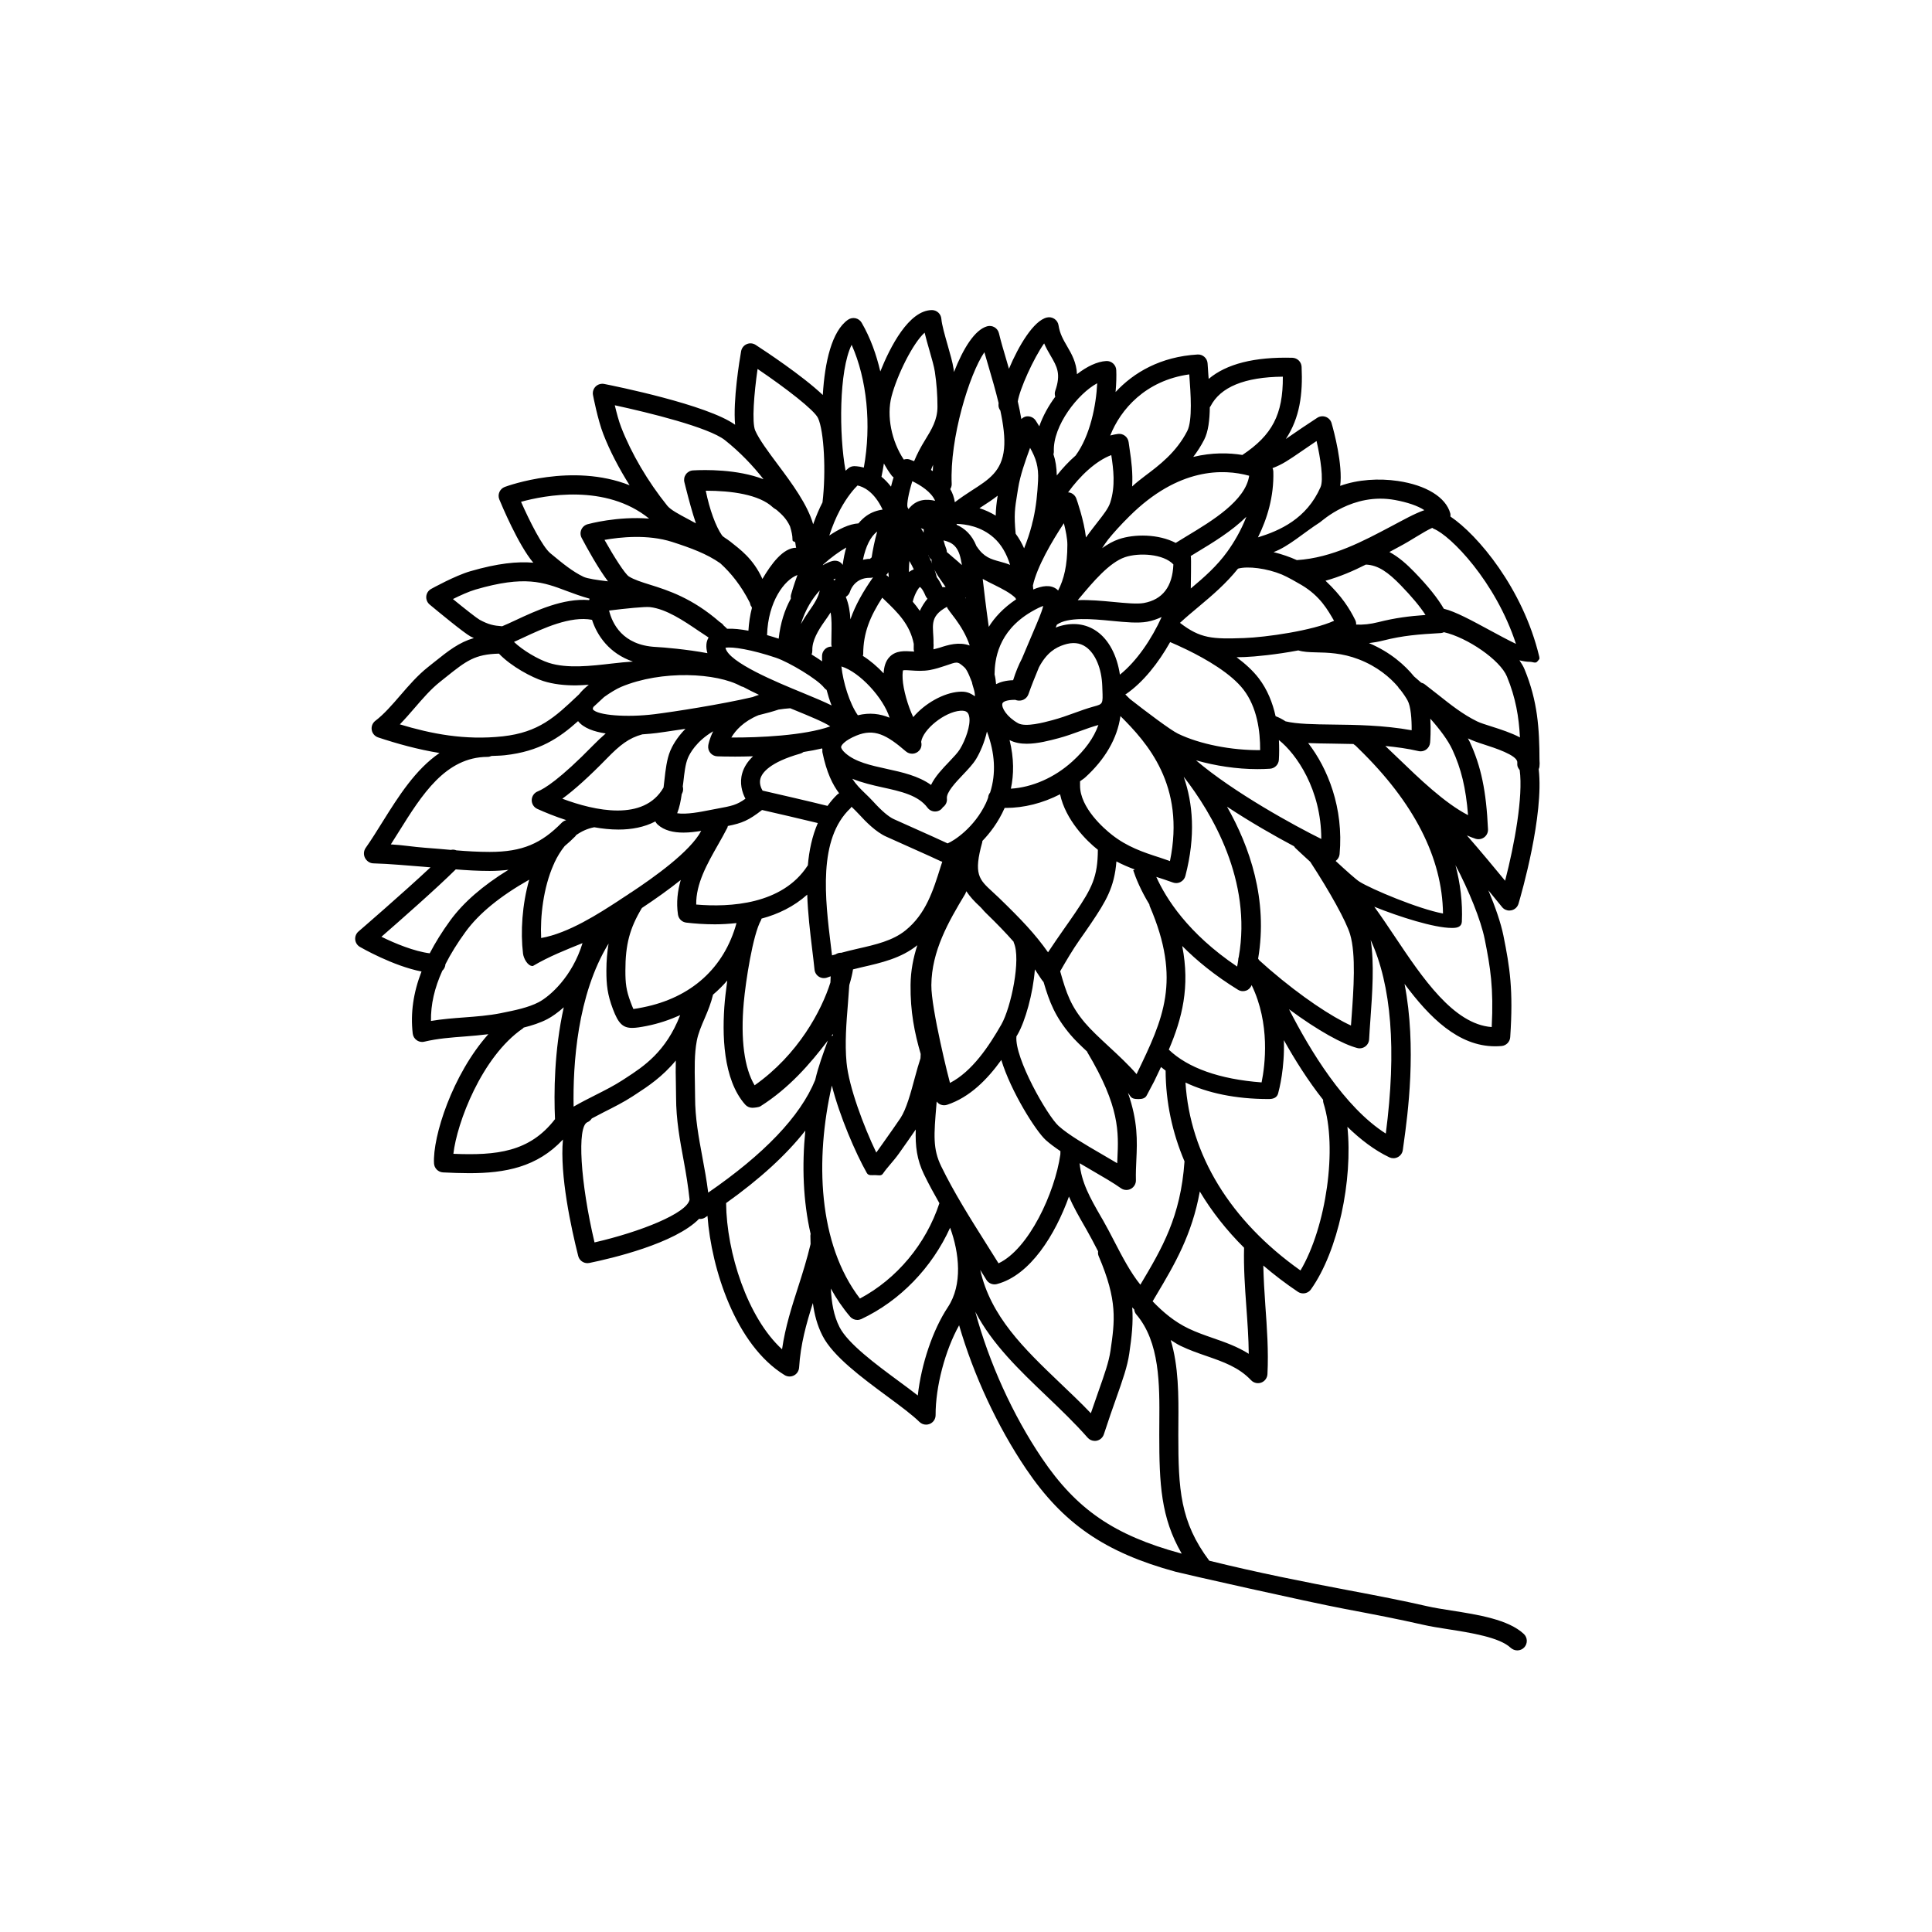
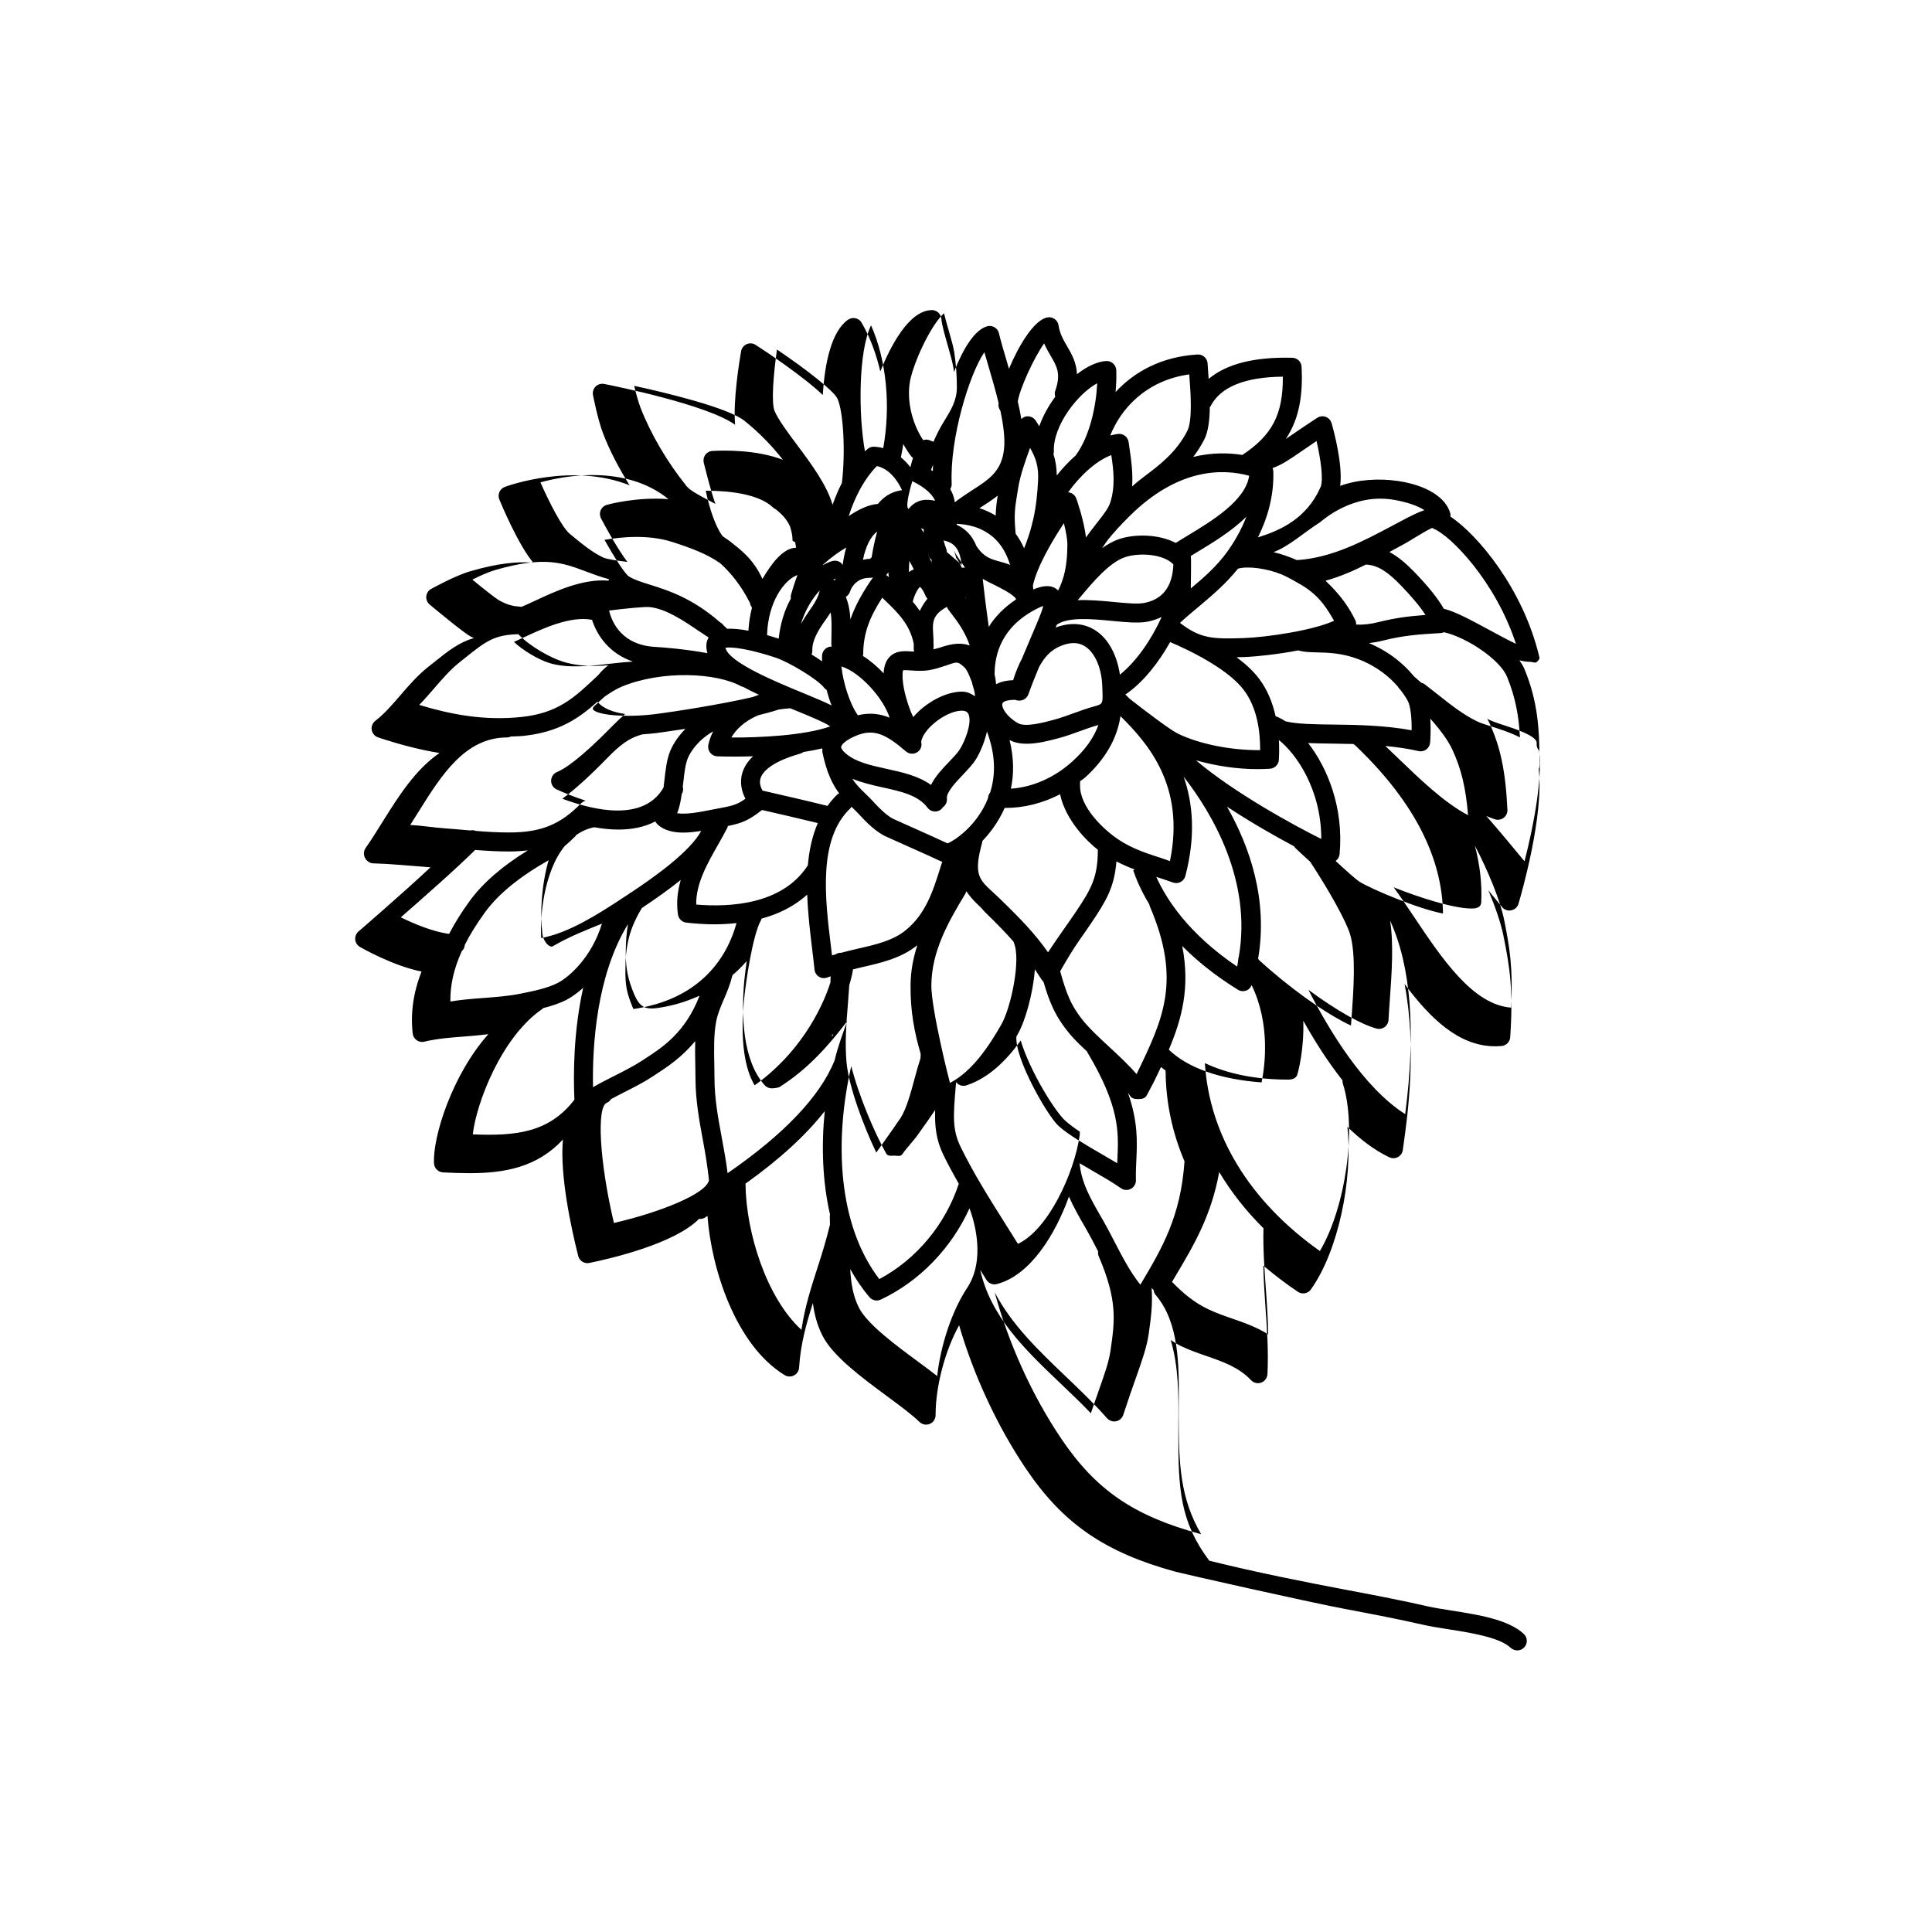
<svg xmlns="http://www.w3.org/2000/svg" fill="#000000" width="800px" height="800px" version="1.1" viewBox="144 144 512 512">
-   <path d="m544 385.3c0.16 0 0.328-0.016 0.5-0.051 0.918-0.18 1.652-0.855 1.918-1.754 0.805-2.719 6.769-23.457 5.356-35.668 0.082-0.207 0.168-0.406 0.191-0.621 0.07-0.539 0.07-1.258 0.016-1.742-0.031-8.367-0.457-15.586-3.965-24.102-0.324-0.789-0.812-1.582-1.352-2.371 1.016 0.246 1.949 0.398 2.719 0.398h0.074c0.75 0 1.477 0.5 1.953-0.09 0.492-0.609 0.68-0.574 0.492-1.34-4.316-18.031-16.32-32.242-23.527-37.074 0.02-0.289 0.039-0.574-0.039-0.855-1.184-4.266-6.387-7.465-13.898-8.57-4.984-0.73-10.609-0.402-15.277 1.301 0.746-5.621-1.707-14.641-2.281-16.625-0.215-0.766-0.789-1.379-1.543-1.664-0.742-0.273-1.578-0.188-2.246 0.246-3.129 2.031-5.375 3.582-7.144 4.801-0.441 0.301-0.816 0.559-1.188 0.816 3.719-5.629 4.516-11.922 4.18-19.121-0.059-1.32-1.133-2.363-2.445-2.402-10.039-0.266-17.461 1.613-22.184 5.598-0.031-0.395-0.059-0.797-0.09-1.168-0.09-1.098-0.156-2.086-0.195-2.906-0.035-0.672-0.332-1.301-0.836-1.75-0.504-0.449-1.133-0.684-1.828-0.641-9.789 0.578-16.902 4.746-21.723 9.945 0.207-2.297 0.25-4.332 0.18-5.82-0.031-0.672-0.328-1.301-0.832-1.75-0.5-0.449-1.148-0.684-1.824-0.645-2.394 0.133-5.129 1.441-7.754 3.488-0.137-3.117-1.414-5.352-2.609-7.394-0.992-1.707-1.941-3.324-2.277-5.559-0.105-0.695-0.5-1.316-1.09-1.707-0.578-0.395-1.301-0.527-1.996-0.363-3.527 0.84-7.473 7.465-10.055 13.582-0.207-0.695-0.406-1.395-0.605-2.082-0.805-2.707-1.547-5.215-2.047-7.324-0.156-0.672-0.586-1.246-1.176-1.594-0.598-0.348-1.305-0.438-1.965-0.25-3.246 0.922-6.301 5.789-8.781 12.121-0.035-0.277-0.051-0.555-0.098-0.836-0.25-1.688-0.902-3.949-1.586-6.344-0.719-2.519-1.535-5.367-1.656-6.918-0.102-1.285-1.152-2.289-2.445-2.324-6.191-0.012-11.164 9.859-13.734 16.262-1.047-4.473-2.606-8.871-4.938-12.902-0.352-0.609-0.945-1.047-1.637-1.199-0.68-0.141-1.406-0.004-1.988 0.398-4.273 2.988-6.16 11.164-6.676 19.945-5.414-5.144-15.383-11.715-17.801-13.281-0.711-0.465-1.602-0.535-2.371-0.195-0.777 0.336-1.328 1.043-1.477 1.875-0.434 2.449-2.172 13.012-1.594 19.488-7.344-5.305-31.871-10.258-34.699-10.816-0.816-0.152-1.668 0.098-2.262 0.684-0.594 0.59-0.855 1.438-0.699 2.258 0.051 0.266 1.25 6.523 2.742 10.367 1.734 4.473 4.152 9.078 6.957 13.543-15.176-6.027-32.152 0.098-33.074 0.438-0.637 0.238-1.152 0.727-1.426 1.352-0.273 0.625-0.281 1.336-0.023 1.965 0.551 1.34 5.039 12.098 9.004 16.762-4.191-0.352-9.395 0.137-16.73 2.277-4 1.168-10.09 4.535-10.348 4.68-0.727 0.402-1.211 1.137-1.285 1.965-0.074 0.828 0.258 1.641 0.898 2.172 2.102 1.75 9.094 7.531 10.863 8.48 0.312 0.168 0.559 0.25 0.852 0.398-3.926 1.148-6.688 3.316-10.555 6.414l-1.586 1.266c-2.769 2.195-5.098 4.891-7.344 7.496-2.207 2.555-4.289 4.973-6.625 6.758-0.742 0.562-1.113 1.496-0.957 2.418s0.805 1.676 1.688 1.977c5.106 1.691 10.52 3.195 16.281 4.133-6.367 4.336-10.891 11.512-15.039 18.148-1.508 2.414-2.992 4.816-4.535 7.004-0.535 0.762-0.609 1.789-0.191 2.621 0.418 0.832 1.254 1.441 2.18 1.473 4.664 0.125 9.039 0.594 13.391 0.902 0.59 0.039 1.211 0.102 1.797 0.152-7.352 6.887-18.938 16.883-19.086 17.004-0.613 0.527-0.938 1.328-0.863 2.141 0.074 0.812 0.539 1.535 1.246 1.945 0.414 0.242 8.82 5.066 16.324 6.516-2.168 5.602-2.953 11.004-2.332 16.434 0.082 0.715 0.465 1.367 1.059 1.777 0.422 0.301 0.934 0.457 1.445 0.457 0.195 0 0.395-0.023 0.59-0.074 3.465-0.828 7.055-1.102 10.863-1.387 1.953-0.145 3.984-0.332 6.082-0.59-9.523 10.676-14.785 27.172-14.395 34.242 0.07 1.285 1.098 2.309 2.383 2.383 2.371 0.117 4.691 0.207 6.953 0.207 9.512 0 18-1.594 24.828-8.918-0.867 9.473 2.195 23.52 4.051 30.863 0.289 1.137 1.309 1.898 2.438 1.898 0.168 0 0.336-0.016 0.508-0.051 5.879-1.203 22.707-5.148 29.109-11.719 0.086 0.004 0.16 0.059 0.246 0.059 0.484 0 0.961-0.133 1.375-0.414 0.207-0.133 0.379-0.266 0.578-0.398 1.027 14.031 7.465 34.242 20.449 42.195 0.402 0.246 0.855 0.367 1.316 0.367 0.398 0 0.797-0.098 1.164-0.289 0.785-0.406 1.293-1.199 1.352-2.082 0.383-6.184 1.906-11.582 3.652-17.094 0.395 2.984 1.117 5.84 2.551 8.656 2.762 5.438 10.402 11.074 17.148 16.062 3.422 2.523 6.648 4.918 8.535 6.777 0.48 0.473 1.117 0.727 1.77 0.727 0.328 0 0.66-0.066 0.977-0.195 0.941-0.395 1.547-1.316 1.543-2.332-0.023-7.613 2.539-17.184 6.231-23.801 3.848 13.234 10.156 26.824 17.719 38.023 9.812 14.531 20.914 22.172 39.609 27.277 1.996 0.543 34.832 7.961 44.93 9.871 7.715 1.457 14.148 2.695 20.707 4.191 1.867 0.434 4.168 0.797 6.613 1.18 6.07 0.953 13.637 2.144 16.582 4.922 0.531 0.465 1.152 0.691 1.77 0.691 0.672 0 1.34-0.266 1.832-0.789 0.945-1.008 0.906-2.609-0.105-3.562-4.086-3.844-12.148-5.109-19.25-6.223-2.332-0.363-4.508-0.711-6.277-1.113-6.648-1.523-13.125-2.769-20.902-4.238-11.41-2.156-24.309-4.711-36.934-7.844-7.742-10.316-8.203-18.977-8.203-33.32l0.016-3.285c0.059-7.144 0.07-14.898-2.035-21.879 0.867 0.523 1.672 1.098 2.621 1.551 2.336 1.125 4.68 1.934 6.941 2.715 4.379 1.523 8.504 2.953 11.734 6.383 0.488 0.516 1.152 0.789 1.828 0.789 0.297 0 0.59-0.051 0.875-0.156 0.945-0.348 1.586-1.23 1.641-2.238 0.312-6.16-0.133-12.281-0.559-18.207-0.266-3.641-0.453-7.125-0.539-10.578 2.848 2.43 5.883 4.762 9.164 6.961 0.43 0.293 0.922 0.422 1.402 0.422 0.785 0 1.566-0.367 2.055-1.059 7.215-10.125 11.141-28.969 9.664-43.082 3.461 3.359 7.164 6.195 11.117 8.082 0.336 0.156 0.711 0.238 1.074 0.238 0.422 0 0.836-0.105 1.211-0.312 0.711-0.387 1.188-1.09 1.289-1.891l0.238-1.742c1.055-7.547 3.492-25.402 0.215-42.25 6.648 8.938 14.277 16.531 24.008 16.531 0.555 0 1.137-0.023 1.707-0.074 1.234-0.109 2.207-1.102 2.289-2.336 0.848-12.531-0.109-18.539-1.805-26.945-0.672-3.309-2.137-7.57-3.984-11.977 1.289 1.57 2.527 3.078 3.633 4.438 0.469 0.59 1.188 0.922 1.941 0.922zm2.801-45.879c-2.363-1.246-5.16-2.137-7.582-2.91-1.531-0.488-2.898-0.91-3.777-1.34-3.754-1.832-6.977-4.394-10.383-7.098-1.148-0.91-2.309-1.828-3.477-2.715-0.293-0.223-0.613-0.363-0.945-0.438-0.648-0.59-1.281-1.137-1.898-1.656-2.371-2.91-6.203-6.41-11.945-8.832 1.199-0.141 2.43-0.344 3.719-0.672 5.32-1.344 9.355-1.652 15.387-1.996 0.273-0.016 0.516-0.125 0.762-0.223 6.203 1.422 14.871 7.336 16.691 11.75 2.336 5.672 3.16 10.672 3.449 16.129zm-158.81 83.883c-0.016 0.398-0.031 0.77-0.051 1.152-0.508 1.562-1.004 3.285-1.5 5.148-1.047 3.91-2.238 8.344-3.812 10.711-1.059 1.582-2.75 3.969-4.492 6.434-0.641 0.902-1.285 1.809-1.91 2.695-3.371-6.988-7.297-17.516-7.883-23.871-0.48-5.117-0.051-10.449 0.367-15.609 0.133-1.617 0.258-3.258 0.363-4.918 0.48-1.598 0.82-3.012 0.984-4.152 0.789-0.191 1.559-0.395 2.371-0.578 5.106-1.164 10.383-2.367 14.676-5.824-1.066 3.285-1.758 6.75-1.797 10.5-0.082 7.121 1.062 12.746 2.684 18.312zm-4.023-32.742c-3.391 2.742-7.894 3.769-12.66 4.852-1.473 0.336-2.957 0.699-4.434 1.098-0.035 0-0.066-0.02-0.102-0.02-0.508 0-0.945 0.18-1.344 0.43-0.309 0.09-0.625 0.168-0.934 0.262-0.09-0.777-0.191-1.566-0.289-2.371-1.551-12.688-3.477-28.477 5.184-36.637 0.117-0.109 0.176-0.25 0.266-0.383 0.031 0.023 0.059 0.055 0.086 0.086 0.637 0.609 1.273 1.23 1.914 1.926 1.773 1.941 4.438 4.664 7.16 5.891l0.934 0.418c10.516 4.691 13.227 5.945 13.586 6.137 0.109 0.07 0.258 0.051 0.379 0.102-0.137 0.43-0.281 0.852-0.418 1.285-2.019 6.445-3.922 12.547-9.328 16.926zm2.188-75.918c-0.004 0.457-0.016 0.918-0.016 1.387 0 0.227 0.074 0.43 0.125 0.641-0.141-0.012-0.289-0.012-0.422-0.02-2.039-0.137-4.332-0.309-6.019 1.359-1.215 1.195-1.57 2.887-1.652 4.43-1.684-1.789-3.551-3.391-5.508-4.625 0.031-0.156 0.098-0.301 0.098-0.469 0-5.629 1.824-9.969 5.043-14.957 0.246 0.242 0.504 0.484 0.754 0.73 3.254 3.125 6.598 6.348 7.598 11.523zm-7.312-18.25c0.227-0.207 0.418-0.457 0.562-0.734 0.051 0.438 0.098 0.867 0.141 1.305-0.059-0.07-0.152-0.141-0.211-0.211-0.133-0.156-0.324-0.242-0.492-0.359zm12.98-19.672c-2.156-0.508-4.941-0.574-7.074 2.211-0.074-0.172-0.125-0.348-0.25-0.508-0.25-0.855 0.309-3.777 1.273-6.902 2.106 1.016 5.023 2.805 6.051 5.199zm-1.105-8.172c0.176-0.457 0.352-0.922 0.559-1.359-0.039 0.57-0.059 1.109-0.082 1.652-0.16-0.113-0.316-0.195-0.477-0.293zm10.262 46.512c-2.938-1.031-5.723-0.156-8.016 0.598-0.465 0.156-1.09 0.266-1.582 0.418-0.039-0.523 0.086-1.055 0.004-1.559 0.094-4.324-1.469-6.984 3.57-9.707v-0.004c0 0.836 4.16 4.613 6.023 10.254zm-1.137-12.586c0.023-0.035 0.066-0.059 0.102-0.098 0.012 0.074 0.016 0.141 0.023 0.211-0.043-0.043-0.09-0.074-0.125-0.113zm11.699 37.648c1.336 0.695 2.887 0.977 4.519 0.977 2.953 0 6.109-0.848 8.508-1.484 1.906-0.508 3.797-1.188 5.68-1.875 1.621-0.59 3.238-1.168 4.836-1.613-1.223 3.438-3.535 6.613-6.922 9.68-4.75 4.301-10.637 6.848-16.273 7.199 0.801-3.707 0.859-8.016-0.348-12.883zm-1.902-9.672c0.164-0.551 1.25-0.988 3.348-0.988h0.035c0.105 0 0.191 0.059 0.316 0.102 0.277 0.098 0.551 0.102 0.828 0.102 1.043 0 2.016-0.672 2.383-1.707 0.73-2.086 1.727-4.586 2.785-7.129 2.066-3.879 4.379-5.231 6.637-5.965 2.266-0.746 4.168-0.559 5.789 0.57 2.519 1.762 4.188 5.727 4.348 10.348l0.035 0.969c0.152 3.82 0.152 3.82-2.293 4.484-1.762 0.484-3.535 1.125-5.32 1.773-1.742 0.629-3.492 1.27-5.644 1.844-2.309 0.621-7.109 1.906-9.078 0.812-3.016-1.684-4.469-4.137-4.168-5.215zm20.582 20.594c0.43-0.348 0.906-0.605 1.328-0.984 5.246-4.75 8.555-10.348 9.375-16.293 7.027 7.008 17.289 18.289 13.121 38.43-0.906-0.309-1.641-0.594-2.539-0.883-4.684-1.496-8.797-2.918-12.801-6.055-2.106-1.637-8.484-7.18-8.484-13.059zm11.957-23.016c0.055-0.031 0.117-0.016 0.168-0.051 4.606-3.148 8.66-8.328 11.754-13.82 1.059 0.449 2.621 1.137 4.414 2.012 0.066 0.031 0.125 0.066 0.203 0.098 4.926 2.414 11.559 6.219 14.852 10.531 3.551 4.644 4.41 10.902 4.379 15.992-7.547 0.082-16.016-1.566-21.773-4.359-1.961-0.945-8.422-5.809-12.75-9.203-0.023-0.023-0.059-0.055-0.082-0.082l-1.043-1.039c-0.043-0.039-0.086-0.051-0.121-0.078zm-2.32 44.258c1.605 0.836 3.246 1.543 4.875 2.141l-0.418 0.203c0.664 2.019 1.945 5.219 4.277 9.055 0.031 0.156 0.031 0.316 0.102 0.465 8.473 19.68 3.516 29.961-3.344 44.188l-0.145 0.316c-2.098-2.434-4.746-4.902-7.34-7.301-2.445-2.266-4.746-4.41-6.344-6.293-3.754-4.453-4.914-7.801-6.566-13.668 1.508-2.637 3.324-5.727 5.117-8.273 1.047-1.492 2.098-2.977 3.066-4.422 3.91-5.809 6.195-9.527 6.719-16.41zm10.566 4.098c1.449 0.469 2.906 0.938 4.398 1.484 0.289 0.105 0.578 0.156 0.875 0.156 0.402 0 0.801-0.098 1.164-0.289 0.629-0.328 1.094-0.91 1.273-1.598 2.785-10.688 1.98-19.301-0.441-26.285 7.582 9.738 18.117 27.559 14.59 47.73-0.102 0.273-0.145 0.543-0.145 0.836-0.105 0.578-0.145 1.148-0.289 1.734-13.074-8.812-18.875-18.09-21.426-23.77zm26.809-28.559c1.129 0 2.238-0.035 3.324-0.105 1.27-0.086 2.277-1.102 2.352-2.371 0.098-1.598 0.105-3.367 0.012-5.223 4.629 3.672 11.227 13.129 11.23 26.203-6.957-3.426-23.207-12.305-33.199-20.836 5.109 1.457 10.824 2.332 16.281 2.332zm7.457-12.66c-0.902-0.594-1.773-1.043-2.602-1.344-0.012-0.016-0.035-0.031-0.051-0.051-0.785-3.5-2.144-7.004-4.469-10.035-1.527-1.996-3.594-3.871-5.863-5.562 0.727-0.02 1.371-0.023 2.16-0.051 2.672-0.098 8.414-0.656 14.203-1.758 1.293 0.402 2.785 0.473 4.672 0.516 3.074 0.066 6.914 0.145 11.316 1.84 4.973 1.918 8.309 4.812 10.414 7.269 0.145 0.301 0.359 0.574 0.629 0.801 0.898 1.148 1.547 2.156 1.918 2.84 0.867 1.566 1.113 4.992 1.082 7.898-7.453-1.352-14.898-1.441-21.02-1.512-4.695-0.055-9.449-0.125-12.391-0.852zm18.699-25.648c0.012-0.398-0.039-0.797-0.227-1.168-1.484-3.012-3.551-6.359-7.894-10.449 3.805-1.055 7.371-2.602 10.691-4.281 3.293 0.125 5.953 2.09 9.234 5.461 2.953 3.043 5.148 5.68 6.578 7.894-4.394 0.316-7.984 0.762-12.496 1.898-2.168 0.547-4.07 0.734-5.887 0.645zm-5.852-1.004c-5.727 2.625-18.105 4.375-23.844 4.578-8.414 0.297-11.582 0.145-16.992-4.027 1.672-1.543 3.387-2.973 5.094-4.398 3.527-2.949 7.133-6.039 10.281-9.965 2.59-0.746 7.688-0.082 11.637 1.559 1.492 0.621 4.211 2.191 5.219 2.785 4.945 2.949 6.91 6.574 8.605 9.469zm-37.98-17.164c0.523-0.324 0.996-0.621 1.562-0.957 4.273-2.574 9.34-5.652 13.176-9.445-1.41 3.664-3.305 6.816-5.043 9.238-2.781 3.856-6.125 6.781-9.684 9.77-0.027-0.438 0.18-8.316-0.012-8.605zm-1.043-5.281c-1.055 0.637-2.012 1.223-2.938 1.805-4.602-2.387-10.934-2.394-15.074-0.988-1.535 0.523-3.012 1.371-4.434 2.387 0.488-0.777 1.02-1.535 1.578-2.277 1.445-1.793 3.293-3.848 5.68-6.211 13-12.906 24.887-12.586 31.715-10.707-0.984 6.629-9.887 11.992-16.527 15.992zm-16.387 5.59c3.727-1.258 10.188-0.887 12.828 1.914-0.227 5.875-2.852 9.34-7.859 10.238-1.762 0.309-4.758 0.02-7.941-0.281-3.129-0.301-6.445-0.605-9.551-0.48 0.195-0.23 0.363-0.418 0.559-0.656 3.469-4.144 7.789-9.309 11.965-10.734zm-3.457 16.883c3.691 0.359 6.871 0.656 9.316 0.227 1.414-0.25 2.676-0.707 3.859-1.254-2.637 5.828-6.594 11.695-11.059 15.277-0.746-5.008-2.891-9.219-6.141-11.492-2.91-2.039-6.457-2.465-10.238-1.234-0.223 0.074-0.422 0.176-0.645 0.258 0.105-0.262 0.223-0.535 0.316-0.777 2.91-2.102 9.344-1.516 14.59-1.004zm-14.27-8.031c-0.09-0.09-0.141-0.195-0.246-0.277-1.691-1.41-4.031-0.992-6.328-0.016-0.016-0.359-0.074-0.691-0.098-1.043 1.074-4.953 5.059-11.773 8.207-16.512 0.508 1.98 0.926 4.109 0.926 5.668 0 5.527-0.922 9.23-2.461 12.18zm-3.938 4.07c-0.098 0.406-0.246 0.953-0.516 1.676-0.578 1.594-1.688 4.188-2.941 7.117-0.711 1.664-1.449 3.41-2.176 5.144-0.875 1.664-1.652 3.551-2.344 5.742-1.977 0.059-3.414 0.484-4.516 1.047-0.07-0.867-0.191-1.738-0.406-2.594 0.055-3.691 0.766-11.297 9.691-16.559 1.527-0.895 2.547-1.352 3.207-1.574zm-14.43 5.547c-0.816-5.84-1.266-9.754-1.598-12.641 0-0.023-0.004-0.047-0.004-0.07 1.008 0.562 2.055 1.082 3.098 1.594 2.117 1.055 4.242 2.137 5.562 3.441 0.051 0.137 0.121 0.25 0.188 0.379-3.336 2.242-5.676 4.754-7.246 7.297zm-0.488 27.73c2.144 5.715 2.457 11.125 0.855 16.152-0.273 0.359-0.48 0.762-0.523 1.238 0 0.031 0.012 0.055 0.004 0.086-0.191 0.492-0.359 0.992-0.59 1.48-3.09 6.535-8.469 10-10.168 10.695-1.273-0.609-4.523-2.086-13.32-6.012l-0.922-0.414c-1.379-0.621-3.231-2.195-5.496-4.691-0.715-0.785-1.438-1.477-2.144-2.16-1.215-1.168-2.352-2.289-3.371-3.848 2.551 1.027 5.281 1.684 7.992 2.277 4.871 1.066 9.477 2.082 11.926 5.375 0.492 0.664 1.254 1.02 2.023 1.02 0.523 0 1.047-0.16 1.496-0.5 0.23-0.172 0.402-0.395 0.555-0.621 0.73-0.516 1.184-1.379 1.074-2.328-0.191-1.629 2.363-4.309 4.227-6.273 1.367-1.441 2.66-2.797 3.512-4.188 0.973-1.586 2.242-4.387 2.871-7.289zm-34.617 1.086c4.777-1.969 8.039-0.215 13.148 4.188 1.055 0.906 2.644 0.789 3.551-0.262 0.562-0.648 0.684-1.496 0.488-2.266 0.469-3.305 6.195-7.941 10.398-8.254 1.688-0.105 2.168 0.508 2.363 1.723 0.352 2.172-0.992 6.004-2.492 8.465-0.574 0.941-1.688 2.106-2.867 3.352-1.789 1.859-3.715 3.891-4.785 6.125-3.379-2.418-7.637-3.359-11.793-4.266-4.223-0.926-8.211-1.805-10.867-4.125-0.781-0.684-1.223-1.34-1.164-1.719 0.078-0.484 1.023-1.719 4.019-2.961zm-3.945-18.328c4.887 1.48 11.16 8.41 12.762 13.582-2.508-1.043-5.269-1.422-8.41-0.645-2.18-3.102-3.906-8.699-4.352-12.938zm31.156 6.707c-4.133 0.309-9.039 3.09-12.125 6.715-1.41-2.949-2.66-7.297-2.812-10.168-0.09-1.598 0.121-2.168 0.086-2.211 0.359-0.117 1.461-0.039 2.203 0.016 1.371 0.098 3.074 0.211 4.902-0.109 1.473-0.266 2.816-0.699 4.082-1.125 3.195-1.055 3.144-1.336 5.106 0.414 0.887 0.789 1.812 3.594 1.996 3.945 0.156 1.059 0.816 2.289 0.785 3.723-1.305-0.891-2.297-1.359-4.223-1.199zm-10.34-27.77c0.004 0 0.648 0.336 1.465 2.324 0.125 0.301 0.312 0.559 0.523 0.785-0.867 1.055-1.527 2.133-2.031 3.223-0.594-0.867-1.223-1.672-1.875-2.43 0.508-2.121 1.586-3.727 1.918-3.902zm-2.922-3.961v-0.629c0-0.766 0.074-1.535 0.117-2.301 0.422 0.734 0.82 1.457 1.168 2.215-0.449 0.18-0.875 0.422-1.285 0.715zm3.164-11.617 0.262 0.105c0.168 0.07 0.332 0.125 0.5 0.195-0.023 0.297-0.039 0.594-0.039 0.891-0.223-0.414-0.465-0.812-0.723-1.191zm3.016 9.449c-0.328-0.77-0.68-1.527-1.074-2.277 0.004-0.02 0.012-0.051 0.016-0.082 0.023 0.074 0.051 0.156 0.082 0.23 0.168 0.441 0.469 0.777 0.816 1.047 0.004 0.137-0.074 0.262-0.047 0.398 0.051 0.246 0.141 0.457 0.207 0.684zm-16.699 3.711c0.363 0.031 0.699-0.023 1.004-0.137-2.68 3.828-4.691 7.375-6 11.133-0.102-2.004-0.414-3.981-1.215-5.953 0.48-0.297 0.875-0.719 1.074-1.293 0.781-2.34 2.727-3.742 5.137-3.75zm-1.672-4.789c0.73-3.547 2.019-6.191 3.777-7.477-0.68 2.363-1.164 4.852-1.473 6.848-0.133 0.133-0.293 0.215-0.418 0.359-0.016 0.016-0.016 0.035-0.031 0.051-0.047 0-0.086-0.023-0.133-0.023-0.605-0.012-1.148 0.16-1.723 0.242zm-5.371 1.367c-0.535-0.926-1.637-1.316-2.769-1.027-0.711 0.176-1.582 0.586-2.508 1.109 0.051-0.07 0.109-0.188 0.156-0.23 2.07-1.863 4.227-3.414 6.07-4.469-0.395 1.336-0.715 2.875-0.949 4.617zm-25.77 61.957c-2.332 1.668-3.562 1.91-7.617 2.656l-2.07 0.395c-2.102 0.418-5.945 1.184-8.402 0.797 0.625-1.57 0.957-3.324 1.215-5.113 0.039-0.074 0.086-0.137 0.125-0.211 0.281-0.578 0.301-1.203 0.141-1.777 0.039-0.367 0.105-0.73 0.145-1.094 0.277-2.469 0.535-4.801 1.199-6.402 0.492-1.199 2.215-4.465 6.715-7.125-1.012 2.019-1.281 3.566-1.305 3.75-0.105 0.711 0.098 1.43 0.555 1.98 0.457 0.551 1.129 0.883 1.844 0.906 0.621 0.023 2.332 0.074 4.727 0.074 1.367 0 3.008-0.031 4.742-0.082-1.414 1.34-2.371 2.816-2.848 4.43-0.781 2.641-0.074 5.09 0.836 6.816zm-3.738-16.223c1.094-1.875 3.215-4.262 7.188-5.914 2.031-0.488 3.836-0.988 5.34-1.492 0.953-0.156 1.984-0.273 3.078-0.348 0.414 0.172 0.828 0.344 1.238 0.508 3.883 1.594 7.859 3.223 9.371 4.297-6.883 2.445-18.883 2.996-26.215 2.949zm7.731 10.828c0.43-1.457 2.379-4.246 10.59-6.574 0.301-0.086 0.562-0.238 0.801-0.414 1.707-0.266 3.359-0.578 4.949-0.953 0.004 0.109 0.051 0.242 0.066 0.359-0.016 0.215-0.047 0.438 0 0.664 1.113 5.387 2.695 8.559 4.434 10.871-0.145 0.09-0.312 0.152-0.438 0.277-1.004 0.945-1.859 1.988-2.641 3.062-4.238-1.074-14.117-3.34-17.219-4.051-0.406-0.691-0.934-1.934-0.543-3.242zm19.293-52.688c0.215-0.109 0.418-0.195 0.605-0.262-0.09 0.16-0.172 0.332-0.25 0.492-0.121-0.074-0.223-0.176-0.355-0.23zm-2.332 11.094c0.555-0.781 1.109-1.57 1.621-2.383 0.309 1.77 0.266 3.672 0.223 5.898-0.016 0.832-0.035 1.688-0.035 2.574 0 0.207 0.07 0.387 0.117 0.578-0.125 0.012-0.25 0-0.379 0.016-1.211 0.156-2.133 1.152-2.195 2.371-0.023 0.473 0.004 1.008 0.016 1.527-0.891-0.625-1.824-1.234-2.781-1.812 0.133-0.359 0.195-0.734 0.188-1.094-0.094-2.562 1.52-5.262 3.227-7.676zm-4.113-2.699c-0.734 1.043-1.473 2.191-2.152 3.402 1.168-3.828 3.082-6.84 4.992-8.898-0.316 1.77-1.516 3.625-2.84 5.496zm4.019 20.281c0.18 0.242 0.414 0.418 0.648 0.574 0.367 1.395 0.805 2.781 1.324 4.109-1.945-0.961-4.481-2.035-7.812-3.402-6.434-2.641-19.531-8.004-20.312-11.875 1.758-0.359 6.969 0.48 13.387 2.641 3.488 1.184 11.078 5.727 12.766 7.953zm-8.773-24.676c-0.098 0.352-0.102 0.699-0.047 1.039-1.617 2.898-2.781 6.484-3.231 10.625-0.996-0.324-2.023-0.641-3.078-0.941 0.258-8.906 4.621-14.68 8.055-15.93-1.004 2.703-1.688 5.16-1.699 5.207zm1.355-12.43c-3.461 0-6.621 4.312-8.938 8.266-2.488-5.465-6.012-7.883-8.535-9.914-0.945-0.754-1.844-1.152-2.211-1.676-1.598-2.281-3.254-6.75-4.273-11.789h0.055c6.676 0 14.105 0.977 17.738 4.41 0.352 0.336 0.719 0.441 1.094 0.77 1.266 1.109 2.488 2.207 3.441 4.262 0.395 1.281 0.664 2.481 0.656 3.445-0.004 0.695 0.273 0.398 0.727 0.781 0.109 0.699 0.191 1.445 0.262 1.445h-0.016zm-20.109 4.117c2.832 2.57 5.535 5.918 7.82 10.414 0.07 0.25 0.156 0.469 0.223 0.734 0.031 0.133 0.156 0.195 0.211 0.316 0.039 0.121 0.098 0.223 0.137 0.352-0.508 1.914-0.801 3.953-0.934 6.051-2.047-0.383-4-0.598-5.672-0.516-0.039-0.047-0.059-0.105-0.105-0.152-0.25-0.242-0.5-0.434-0.75-0.672-0.191-0.289-0.434-0.543-0.742-0.742-0.109-0.07-0.242-0.16-0.352-0.238-7.246-6.309-13.652-8.367-18.43-9.859-2.262-0.707-4.211-1.316-5.637-2.203-1.062-0.715-3.894-5.144-6.449-9.684 4.066-0.727 11.41-1.535 17.891 0.527 4.941 1.594 9.242 3.168 12.789 5.672zm-18.621 11.613c4.328 0.508 8.898 3.602 12.922 6.332 0.848 0.574 1.656 1.109 2.465 1.633 0.047 0.035 0.086 0.074 0.133 0.109-0.324 0.539-0.52 1.152-0.574 1.809-0.066 0.801 0.051 1.578 0.266 2.328-5.523-1.031-11.602-1.543-13.684-1.648-8.855-0.449-11.551-6.277-12.375-9.648 4.344-0.543 9.516-1.07 10.848-0.914zm-4.535 14.438c-1.734 0.102-3.578 0.281-5.566 0.516-5.551 0.645-11.844 1.379-16.703-0.176-2.906-0.934-6.957-3.352-9.246-5.551 0.75-0.336 1.566-0.715 2.449-1.129 5.332-2.492 12.516-5.82 18.234-4.727 1.363 4.231 4.609 8.941 10.832 11.066zm-10.488 12.043c0.922-0.875 1.867-1.758 2.856-2.648 1.523-1.098 3.309-2.188 4.527-2.695 10.777-4.516 25.371-3.719 31.738-0.18 0.188 0.105 0.387 0.137 0.59 0.188 1.324 0.719 2.731 1.422 4.188 2.102-0.59 0.188-1.16 0.383-1.703 0.598-8.293 1.926-20.711 3.879-26.027 4.539-7.316 0.906-15.074 0.301-16.277-1.273-0.09-0.125 0.074-0.539 0.109-0.629zm12.988 7.242c1.578-0.105 2.934-0.242 3.805-0.352 0.09-0.012 3.238-0.434 7.621-1.113-2.418 2.449-3.582 4.769-4.027 5.84-0.934 2.262-1.246 5.059-1.547 7.766-0.074 0.648-0.152 1.301-0.23 1.945-5.211 9.098-18.277 6.172-26.824 2.969 3.195-2.328 7.144-5.898 11.812-10.68 3.445-3.527 5.781-5.398 9.391-6.375zm-17.574 26.727c1.41-1.004 2.988-1.754 4.785-2.098 0.012 0 0.02-0.012 0.035-0.012 2.125 0.379 4.293 0.613 6.43 0.613 3.465 0 6.828-0.609 9.773-2.152 0.133 0.289 0.316 0.551 0.559 0.777 1.773 1.656 4.281 2.18 6.887 2.18 1.586 0 3.176-0.207 4.707-0.453-2.926 5.516-12.605 12.363-18.609 16.34-0.23 0.105-0.438 0.242-0.637 0.418-0.797 0.523-1.527 0.996-2.133 1.391l-0.508 0.348c-5.066 3.289-13.211 8.613-20.531 9.895-0.281-5.719 0.594-13.34 3.281-19.422 0.105-0.188 0.195-0.367 0.246-0.57 0.754-1.605 1.656-3.066 2.695-4.367 0.953-0.797 1.895-1.648 2.836-2.606 0.082-0.074 0.113-0.188 0.184-0.281zm17.457 19.289c3.68-2.445 7.188-4.934 10.297-7.43-0.832 2.902-1.219 5.953-0.734 9.18 0.172 1.125 1.066 1.996 2.203 2.125 2.203 0.258 4.797 0.453 7.598 0.453 1.828 0 3.758-0.121 5.707-0.328-3.254 11.863-11.977 19.793-24.801 22.332-0.973 0.191-1.98 0.395-2.523 0.438-0.211-0.43-0.504-1.203-0.711-1.758-1.215-3.211-1.41-5.098-1.41-8.387-0.004-6.949 1.145-11.246 4.375-16.625zm14.395-0.914c-0.09-5.5 2.871-10.727 5.75-15.793 0.883-1.559 1.75-3.078 2.504-4.57 0.074-0.145 0.086-0.309 0.125-0.457 3.777-0.75 5.492-1.465 9.07-4.238 3.406 0.781 10.551 2.422 14.777 3.461-1.5 3.457-2.309 7.281-2.644 11.238-0.02 0.031-0.055 0.047-0.082 0.082-6.695 10.297-20.59 11.039-29.5 10.277zm12.605 25.953c0.492-5.516 2.398-17.992 4.566-21.809 0.074-0.133 0.09-0.277 0.137-0.418 4.363-1.16 8.566-3.176 12.113-6.352 0.168 4.996 0.762 9.941 1.293 14.332 0.238 1.945 0.465 3.805 0.641 5.535 0.082 0.805 0.543 1.527 1.25 1.93 0.387 0.223 0.82 0.328 1.258 0.328 0.352 0 0.711-0.074 1.043-0.223 0.227-0.105 0.492-0.16 0.73-0.258-0.023 0.543-0.035 1.094-0.07 1.641-2.332 7.406-8.523 19.109-20.086 27.242-2.734-4.539-3.754-12.203-2.875-21.949zm23.621 8.367v0.387c0 0.039-0.188 0.074-0.387 0.105 0.125-0.16 0.266-0.332 0.387-0.492zm35.066-37.137c0.141-0.238 0.16-0.469 0.301-0.707 0.945 1.438 2.121 2.707 3.586 4.055 0.5 0.457 0.992 1.129 1.543 1.656 3.074 2.977 5.394 5.394 7.402 7.68 0.023 0.07 0.004 0.145 0.035 0.223 1.98 4.316-0.727 17.23-3.305 21.723-3.269 5.703-7.688 12.391-13.602 15.461-0.211-0.629-5.004-19.703-4.938-25.93 0.09-9.035 4.492-16.727 8.977-24.16zm8.914 1.012c-0.578-0.562-1.145-1.066-1.672-1.559-3.602-3.305-5.094-4.664-2.715-13.199 0.02-0.102 0-0.191 0.02-0.293 1.867-1.926 4.203-4.871 5.91-8.766 0.105 0 0.195 0.016 0.297 0.016 4.82 0 9.789-1.254 14.379-3.617 1.457 6.805 7.031 12.375 10.016 14.707-0.031 7.188-1.586 10.172-5.981 16.676-0.957 1.414-1.984 2.875-3.019 4.344-1.414 2.039-2.875 4.117-4.203 6.152-3.492-4.934-7.066-8.676-13.031-14.461zm5.027 36.129c1.91-3.34 4.035-10.641 4.516-17.148 0.484 0.719 0.969 1.465 1.473 2.242 0.215 0.336 0.516 0.762 0.84 1.137 1.57 5.352 3.074 9.164 7.113 13.949 1.215 1.441 2.777 2.926 4.418 4.457 0.031 0.059 0.031 0.121 0.066 0.191 8.609 14.426 8.293 21.16 7.961 28.277-0.016 0.371-0.035 0.742-0.051 1.125-1.301-0.785-2.691-1.594-4.121-2.418-4.336-2.519-8.828-5.125-11.426-7.473-2.957-2.68-11.684-17.949-11.16-23.715 0.117-0.211 0.25-0.422 0.371-0.625zm22.574 49.344-0.52-0.891c-2.871-4.984-5.223-9.129-5.68-14.223 1.094 0.648 2.207 1.293 3.301 1.93 2.918 1.691 5.672 3.289 7.633 4.684 0.434 0.316 0.945 0.473 1.465 0.473 0.402 0 0.805-0.102 1.176-0.297 0.84-0.449 1.367-1.328 1.344-2.281-0.051-1.891 0.039-3.656 0.117-5.402 0.238-5.031 0.414-10.227-2.223-17.75 0.176 0.258 0.414 0.523 0.551 0.77 0.449 0.781 1.281 0.871 2.184 0.871h0.105c0.938 0 1.785-0.203 2.176-1.055l1.949-3.68c0.609-1.27 1.211-2.519 1.789-3.758 0.395 0.328 0.805 0.641 1.223 0.953 0.039 8.344 1.758 16.418 5.008 24.047-1.012 14.68-5.961 23.055-11.699 32.688-2.629-3.25-4.816-7.453-6.938-11.551-0.996-1.926-1.973-3.805-2.961-5.527zm1.977 34.598c-0.434 2.969-1.559 6.141-3.25 10.934-0.59 1.668-1.238 3.531-1.949 5.606-2.707-2.836-5.547-5.512-8.309-8.152-9.402-8.977-18.273-17.539-21.008-29.824 0.535 0.871 1.098 1.75 1.633 2.621 0.469 0.762 1.285 1.203 2.152 1.203 0.211 0 0.422-0.023 0.641-0.082 8.828-2.312 15.477-13.125 19.086-23.184 1.148 2.648 2.606 5.203 4.156 7.898l0.508 0.887c0.953 1.656 1.895 3.473 2.856 5.336 0.066 0.125 0.137 0.266 0.207 0.387-0.051 0.422-0.039 0.852 0.145 1.266 5.055 11.82 4.289 17.109 3.133 25.105zm15.461-79.812c3.516-8.254 5.68-16.629 3.551-27.473 3.797 3.836 8.625 7.801 14.766 11.594 0.398 0.246 0.855 0.379 1.32 0.379 0.301 0 0.598-0.055 0.887-0.16 0.672-0.25 1.16-0.789 1.426-1.445 4.961 10.242 3.57 21.234 2.637 25.785-11.133-0.832-19.566-3.852-24.586-8.68zm23.957-23.688c-0.098-0.141-0.191-0.281-0.289-0.422 2.664-15.664-2.246-29.719-8.246-40.281 6.266 4.137 12.734 7.824 17.773 10.496 0.105 0.145 0.172 0.297 0.312 0.43 0.641 0.613 2.168 2.039 3.977 3.688 5.176 7.906 9.531 15.773 10.555 19.199 1.598 5.352 0.934 14.625 0.387 22.086-0.051 0.719-0.105 1.414-0.152 2.098-5.066-2.312-12.992-7.496-21.531-14.828-0.02-0.023-0.055-0.051-0.086-0.074-0.891-0.766-1.793-1.578-2.699-2.391zm20.258-26.316c0.578-0.422 0.973-1.062 1.043-1.785 1.125-12.281-3.16-22.801-8.324-29.457 1.969 0.086 4.074 0.109 6.352 0.141 1.824 0.02 3.715 0.051 5.648 0.105 0.047 0.031 0.066 0.082 0.109 0.105 0.137 0.086 0.316 0.242 0.469 0.344 0.242 0.242 0.457 0.465 0.863 0.855 14.602 14.203 22.102 28.859 22.289 43.621-6.473-1.203-18.949-6.438-22.148-8.445-0.887-0.559-3.449-2.844-6.301-5.484zm16.559-27.227c-1.223-1.18-2.332-2.242-3.394-3.246 2.922 0.289 5.863 0.672 8.797 1.355 0.188 0.039 0.371 0.066 0.562 0.066 0.523 0 1.047-0.168 1.48-0.484 0.59-0.43 0.961-1.094 1.027-1.824 0.047-0.52 0.242-3.281 0.055-6.352 2.527 2.832 4.707 5.742 5.859 8.246 2.324 5.023 3.562 10.098 4.141 17.324-6.234-3.215-12.949-9.707-18.527-15.086zm9.438-60.797c4.465 1.785 16.383 13.945 21.785 30.492-2.16-1.02-4.762-2.449-6.926-3.613-4.707-2.539-9.133-4.973-12.188-5.691-1.617-2.793-4.176-6-7.828-9.758-1.926-1.984-4.074-3.934-6.594-5.285 0.887-0.484 1.758-0.961 2.602-1.406 3.356-1.762 6.363-3.926 8.758-4.992 0.129 0.086 0.238 0.195 0.391 0.254zm-10.254-7.633c3.195 0.59 5.984 1.508 7.766 2.691-2.656 0.918-5.602 2.606-8.996 4.394-6.867 3.613-15.332 8.258-24.801 8.844-1.832-0.832-3.949-1.57-6.172-2.117 4.016-1.492 7.914-5.094 12.293-7.898 0.594-0.387 8.695-7.984 19.91-5.914zm-24.902-12.84c1.133-0.777 2.457-1.691 4.098-2.793 1.074 4.664 1.898 10.305 1.055 12.227-3.691 8.398-10.797 11.516-16.582 13.305 2.402-4.84 4.277-10.793 4.07-17.48-0.012-0.312-0.098-0.598-0.207-0.867 2.535-0.945 4.293-2.133 7.566-4.391zm-25.684-3.141c1.102-2.152 1.457-5.297 1.492-8.605 0.051-0.086 0.133-0.145 0.18-0.238 2.625-5.133 9.078-7.769 19.176-7.859 0.066 10.035-2.836 15.492-10.723 20.746-3.492-0.57-7.957-0.699-13.02 0.516 1.051-1.363 2.027-2.875 2.894-4.559zm-3.957-17.309c0.012 0.133 0.02 0.262 0.031 0.398 0.332 4.414 0.883 11.801-0.559 14.609-2.91 5.68-7.473 9.105-11.145 11.859-1.344 1.012-2.473 1.918-3.461 2.832 0.215-3.551-0.207-6.852-0.609-9.488-0.117-0.805-0.238-1.551-0.316-2.223-0.086-0.664-0.422-1.27-0.945-1.688-0.523-0.414-1.199-0.605-1.859-0.523-0.684 0.086-1.371 0.23-2.07 0.418 2.691-6.856 9.316-14.578 20.934-16.195zm-20.66 21.387c0.555 3.672 1.16 8.156-0.281 12.594-0.492 1.527-1.859 3.258-3.301 5.098-0.469 0.59-0.941 1.199-1.414 1.828-0.648 0.828-1.188 1.578-1.715 2.309-0.5-4.5-2.449-10.031-2.551-10.297-0.312-0.871-1.074-1.508-1.988-1.648-0.082-0.012-0.141 0.031-0.215 0.023 3.168-4.422 7.406-8.387 11.465-9.906zm-3.734-19.035c-0.266 5.777-1.844 13.875-5.719 19.156-1.793 1.566-3.477 3.359-4.988 5.281-0.039-2.117-0.332-3.984-0.887-5.633 0.066-0.23 0.125-0.469 0.109-0.719-0.293-6.859 6.414-15.375 11.484-18.086zm-14.059-10.57c0.527 1.234 1.152 2.301 1.738 3.301 1.672 2.875 2.781 4.777 1.195 9.309-0.176 0.52-0.133 1.043 0.012 1.531-1.793 2.414-3.273 5.09-4.231 7.828-0.02-0.023-0.031-0.051-0.051-0.074l-0.855-1.375c-0.52-0.84-1.484-1.285-2.449-1.18-0.543 0.07-1.012 0.344-1.402 0.711-0.25-1.523-0.574-3.082-0.941-4.656 0.469-3.227 4.223-11.52 6.984-15.395zm-7.106 39.707 0.211-1.309c0.555-3.496 1.883-7.164 3.168-10.711 1.535 2.719 2.316 5.008 2.117 8.707-0.176 3.281-0.465 6.606-1.289 10.281-0.152 0.523-0.281 1.047-0.387 1.559-0.504 1.906-1.152 3.918-2.023 6.082-0.629-1.406-1.367-2.711-2.242-3.883-0.465-5.031-0.234-6.582 0.445-10.727zm-1.918 18.992c-0.918-0.379-1.832-0.637-2.695-0.871-2.371-0.641-4.242-1.152-6.109-3.965-0.02-0.031-0.059-0.047-0.082-0.074-1.223-3.117-3.203-4.781-5.203-5.68-0.039-0.09-0.074-0.188-0.125-0.273 2.473 0.051 6.504 0.66 9.863 3.637 2.019 1.785 3.43 4.258 4.352 7.227zm-8.121-15.023c0.211-0.137 0.43-0.289 0.641-0.418 1.426-0.91 2.848-1.855 4.195-2.902-0.309 1.926-0.492 3.445-0.523 5.285-1.352-0.805-2.781-1.492-4.312-1.965zm-7.352-6.422c-0.559-12.031 4.664-29.066 8.656-34.91 0.336 1.184 0.711 2.438 1.094 3.734 0.898 3.043 1.879 6.41 2.676 9.723-0.023 0.281-0.039 0.555-0.023 0.766 0.035 0.469 0.23 0.875 0.488 1.234 0.789 3.703 1.27 7.254 0.984 10.105-0.594 5.977-3.953 8.133-8.605 11.109-1.461 0.938-2.953 1.945-4.438 3.082-0.195-1.27-0.594-2.434-1.215-3.477 0.238-0.406 0.402-0.859 0.383-1.367zm2.555 20.754c0.012 0.066 0.047 0.117 0.059 0.176 0.023 0.188 0.055 0.379 0.082 0.57-0.73-0.672-1.473-1.316-2.207-1.93-0.574-0.484-1.148-0.961-1.703-1.461-0.02-0.02-0.055-0.016-0.074-0.035-0.012-0.262-0.031-0.527-0.125-0.789-0.266-0.715-0.543-1.516-0.746-2.324 2.305 0.52 4.059 1.559 4.715 5.793zm-5.141 5.152c0.359 0.488 0.684 0.961 0.977 1.43-0.277-0.023-0.562 0.012-0.848 0.016-0.488-1.109-1.008-2.004-1.543-2.695-0.012-0.051 0.004-0.105-0.004-0.156-0.141-0.578-0.348-1.164-0.551-1.75 0.57 1.176 1.289 2.211 1.969 3.156zm-13.359-49.102c1.445-5.562 5.617-14.078 8.766-16.898 0.352 1.473 0.812 3.074 1.266 4.648 0.609 2.133 1.246 4.332 1.445 5.691 0.469 3.125 0.695 6.156 0.695 9.285 0 3.492-1.551 6.016-3.344 8.934-1.039 1.676-2.016 3.5-2.848 5.5-0.641-0.25-1.137-0.434-1.223-0.465-0.516-0.16-1.031-0.109-1.512 0.039-3.25-4.883-4.598-11.547-3.246-16.734zm-2.027 17.762c0.641 1.16 1.336 2.281 2.137 3.309 0.121 0.156 0.289 0.25 0.434 0.371-0.258 0.82-0.488 1.648-0.684 2.469-0.828-1.074-1.676-1.93-2.527-2.625 0.234-1.133 0.465-2.293 0.641-3.523zm-8.547-31.445c4.07 9.105 5.273 21.262 3.231 32.535-1.496-0.402-2.543-0.371-2.664-0.367-0.488 0.023-0.957 0.195-1.352 0.484-0.055 0.039-0.395 0.316-0.828 0.715-1.742-9.547-1.773-26.457 1.613-33.367zm-3.199 43.996c0.074-0.109 0.121-0.23 0.18-0.359 1.848-3.414 3.652-5.453 4.574-6.352 1.387 0.281 4.375 1.492 6.656 6.394-1.543 0.207-3.027 0.742-4.336 1.684-0.66 0.473-1.367 1.129-2.07 1.965-2.508 0.156-5.297 1.578-7.723 3.223 0.844-2.578 1.77-4.762 2.719-6.555zm-21.727-37.59c7.578 5.129 15.004 10.883 16.008 12.988 1.605 3.379 2.176 14.312 1.195 22.371-0.863 1.652-1.688 3.613-2.473 5.793-1.492-5.219-5.606-10.793-9.367-15.824-2.527-3.391-4.922-6.594-5.977-8.984-0.953-2.16-0.312-9.891 0.613-16.344zm-36.156 15.426c-0.641-1.637-1.234-3.914-1.684-5.805 9.082 1.969 24.918 5.848 29.199 9.25 3.926 3.117 7.391 6.734 10.211 10.352-6.957-2.691-15.594-2.519-18.668-2.344-0.75 0.039-1.445 0.418-1.891 1.027-0.441 0.609-0.594 1.387-0.402 2.117l0.336 1.34c0.84 3.324 1.734 6.664 2.715 9.547-0.742-0.406-1.473-0.797-2.141-1.152-2.453-1.305-4.578-2.438-5.453-3.523-5.18-6.441-9.523-13.848-12.223-20.809zm-26.527 19.777c6.191-1.715 22.453-4.875 33.941 4.449-8.445-0.656-15.941 1.395-16.344 1.508-0.73 0.211-1.324 0.734-1.629 1.438-0.297 0.699-0.266 1.492 0.09 2.168 1.426 2.699 4.359 8.027 6.977 11.512-2.754-0.316-5.477-0.719-6.473-1.195-2.926-1.391-5.656-3.652-8.305-5.844l-0.508-0.418c-2.074-1.723-5.477-8.461-7.75-13.617zm-18.055 25.773c1.898-0.945 4.242-2.012 5.996-2.519 13.062-3.812 17.965-1.961 24.168 0.383 1.828 0.691 3.809 1.41 6.055 2.039-0.051 0.121-0.09 0.242-0.121 0.371-6.832-0.578-14.102 2.816-19.609 5.391-1.266 0.59-2.457 1.145-3.449 1.547-2.293-0.168-3.602-0.453-5.949-1.715-0.703-0.379-3.82-2.824-7.09-5.496zm-14.066 33.207c1.379-1.41 2.68-2.922 3.961-4.398 2.098-2.43 4.258-4.938 6.656-6.84l1.602-1.281c5.41-4.328 7.652-6.062 14.043-6.223 3.309 3.473 8.805 6.324 11.699 7.246 2.719 0.871 5.648 1.168 8.605 1.168 1.176 0 2.344-0.102 3.516-0.172-1.008 0.805-1.926 1.676-2.602 2.555-0.105 0.105-0.242 0.223-0.348 0.324-5.977 5.656-10.289 9.742-19.863 10.797-10.09 1.102-19.043-0.691-27.27-3.176zm6.695 32.703c-2.988-0.211-5.992-0.734-9.082-0.891 0.719-1.125 1.438-2.266 2.156-3.422 6.066-9.703 12.332-19.738 23.484-19.773 0.371 0 0.719-0.098 1.039-0.242 1.176-0.059 2.316-0.059 3.523-0.191 9.195-1.012 14.434-4.578 19.418-9.039 1.449 1.832 4.219 2.805 7.324 3.269-1.117 0.969-2.207 1.988-3.281 3.09-8.922 9.133-13.059 11.602-14.727 12.262-0.941 0.371-1.57 1.266-1.598 2.277-0.023 1.012 0.555 1.941 1.477 2.359 2.012 0.91 4.68 2.004 7.668 2.977-0.43 0.137-0.84 0.336-1.18 0.68-5.394 5.484-10.387 7.746-19.082 7.746h-0.066c-3.047 0-5.93-0.18-8.777-0.414-0.48-0.207-0.988-0.223-1.484-0.121-2.262-0.195-4.512-0.406-6.812-0.566zm-11.574 23.586c4.852-4.227 14.715-12.898 19.699-17.855 2.887 0.227 5.856 0.41 8.945 0.41h0.066c1.77 0 3.391-0.117 4.949-0.297-6.84 4.223-11.945 8.66-15.434 13.441-2.176 2.988-3.961 5.871-5.426 8.688-4.078-0.508-9.219-2.613-12.801-4.387zm21.875 21.379c-2.875 0.215-5.824 0.438-8.746 0.934-0.07-4.367 0.926-8.723 3.019-13.332 0.473-0.43 0.77-1.027 0.816-1.707 1.391-2.746 3.144-5.586 5.336-8.594 3.559-4.875 9.129-9.422 16.863-13.809-1.883 6.629-2.332 13.859-1.641 19.582 0.148 1.262 1.23 3.293 2.496 3.293h0.117c4.324-2.551 8.785-4.297 13.156-6.062-2.711 8.887-8.645 14.102-11.633 15.664-2.731 1.426-6.352 2.156-9.551 2.801l-0.492 0.105c-3.156 0.625-6.5 0.883-9.742 1.125zm24.125 26.957c-6.734 8.742-15.523 9.652-26.93 9.184 0.906-8.133 7.508-25.734 18.398-33.215 0.098-0.07 0.145-0.16 0.23-0.238 2.16-0.543 4.359-1.234 6.297-2.254 1.211-0.629 2.731-1.703 4.328-3.117-2.562 11.508-2.629 22.805-2.324 29.641zm4.93-3.32c-0.211-11.035 0.938-29.629 9.262-43.203-0.352 2.195-0.578 4.504-0.578 7.188 0 3.707 0.266 6.297 1.734 10.176 1.426 3.758 2.586 4.977 5.109 4.977 1.02 0 2.254-0.203 3.82-0.508 3.188-0.629 6.133-1.641 8.891-2.871-3.769 9.699-9.633 13.566-14.453 16.691l-0.922 0.598c-2.102 1.367-4.508 2.59-7.059 3.879-1.945 0.98-3.926 1.988-5.805 3.074zm5.543 35.984c-3.758-15.891-4.684-30.754-1.875-31.859 0.504-0.203 0.871-0.562 1.148-0.988 1.078-0.574 2.16-1.152 3.254-1.703 2.562-1.289 5.215-2.625 7.551-4.152l0.902-0.59c3.203-2.074 7.047-4.644 10.559-8.906-0.059 2.023-0.02 4.066 0.02 6.066 0.023 1.23 0.051 2.453 0.051 3.668 0 5.949 1.027 11.457 2.016 16.785 0.625 3.344 1.188 6.816 1.559 10.328-0.637 3.606-13.012 8.562-25.184 11.352zm57.254 0.441c-0.926 3.918-2.098 7.664-3.258 11.262-1.691 5.246-3.438 10.637-4.301 16.621-9.16-8.363-14.699-25.605-14.828-38.746 8.977-6.394 15.98-12.809 21-19.211-0.926 9.266-0.598 18.688 1.402 27.391-0.02 0.156-0.074 0.312-0.066 0.473 0.035 0.781 0.02 1.449 0.051 2.211zm-27.129-13.633c-0.398-3.238-0.977-6.367-1.547-9.422-0.992-5.34-1.93-10.383-1.93-15.863 0-1.234-0.023-2.492-0.051-3.758-0.074-3.777-0.156-7.684 0.5-11.168 0.387-2.047 1.23-3.996 2.121-6.051 0.84-1.949 1.664-3.988 2.191-6.207 1.355-1.152 2.613-2.394 3.769-3.738-0.422 3.094-0.641 5.316-0.645 5.371-0.797 8.867-0.504 20.844 5.394 27.504 0.492 0.551 1.188 0.848 1.891 0.848 0.465 0 1.723-0.125 2.141-0.395 7.629-4.832 13.129-11.203 17.879-17.422-1.215 3.344-2.519 6.832-3.356 10.438-3.961 9.73-13.672 19.738-28.359 29.863zm32.77-28.379c2.055 8.125 6.301 17.941 9.262 23.164 0.434 0.758 1.219 0.57 2.086 0.57h0.105c0.832 0 1.605 0.309 2.082-0.387 1.215-1.773 2.754-3.238 4.258-5.356 1.707-2.414 3.356-4.742 4.438-6.348-0.137 4.41 0.281 7.981 2.215 11.957 1.254 2.578 2.629 5.09 4.051 7.586-3.535 10.777-11.281 20.062-21.062 25.262-11.129-14.512-11.902-36.957-7.434-56.449zm30.742 58.73c-4.027 6.074-7.047 15.125-7.969 23.406-1.562-1.219-3.293-2.504-5.09-3.824-5.981-4.418-13.426-9.914-15.648-14.289-1.582-3.117-2.102-6.465-2.309-10.23 1.457 2.648 3.148 5.148 5.106 7.445 0.488 0.57 1.195 0.883 1.914 0.883 0.363 0 0.73-0.086 1.066-0.238 10.273-4.828 18.738-13.648 23.527-24.203 2.434 6.664 3.363 15.078-0.598 21.051zm-1.766-37.336c-2.246-4.613-1.941-8.281-1.266-16.305 0.02-0.266 0.047-0.574 0.07-0.848 0.223 0.293 0.492 0.535 0.828 0.707 0.359 0.188 0.746 0.277 1.145 0.277 0.266 0 0.535-0.039 0.789-0.125 6.035-1.996 10.68-6.758 14.363-11.875 2.559 8.395 9.148 18.832 11.777 21.215 1.09 0.984 2.449 1.965 3.891 2.949-0.016 0.297-0.012 0.574-0.02 0.871-1.457 10.16-8.348 25.07-16.383 28.852-1.113-1.793-2.246-3.602-3.391-5.402-4.133-6.551-8.398-13.328-11.805-20.316zm63.742 102.66c-0.102-0.023-0.207-0.055-0.312-0.086-17.625-4.812-27.59-11.652-36.762-25.242-7.699-11.395-14.012-25.355-17.633-38.777 4.527 8.66 11.754 15.527 18.836 22.297 3.703 3.543 7.535 7.203 10.934 11.07 0.484 0.551 1.168 0.855 1.891 0.855 0.176 0 0.336-0.012 0.516-0.051 0.887-0.176 1.602-0.828 1.891-1.688 1.234-3.793 2.328-6.902 3.266-9.551 1.727-4.891 2.977-8.422 3.473-11.879 0.641-4.398 1.082-8.121 0.781-12.211 0.16 0.188 0.348 0.363 0.523 0.543 0.059 0.457 0.207 0.91 0.527 1.289 6.297 7.344 6.207 18.645 6.133 28.617l-0.016 3.332c0.004 12.926 0.398 21.922 5.953 31.48zm8.273-57.133c-2.137-0.742-4.336-1.512-6.418-2.504-3.769-1.797-6.801-4.363-9.566-7.234l1.012-1.707c4.84-8.121 9.418-15.934 11.492-27.398 3.133 5.262 7.062 10.254 11.73 14.902-0.137 5.188 0.227 10.496 0.598 15.629 0.297 4.102 0.598 8.297 0.645 12.484-3.039-1.93-6.301-3.062-9.492-4.172zm23.199-17.91c-18.672-13.227-29.293-30.746-30.477-49.805 5.84 2.769 13.262 4.371 22 4.371h0.121c1.129 0 2.117-0.359 2.422-1.457 0.312-1.129 1.777-6.812 1.531-14.152 2.918 5.215 6.402 10.75 10.395 15.805-0.016 0.297 0 0.594 0.102 0.891 3.766 11.785 0.73 32.82-6.094 44.348zm22.609-36.285c-10.988-6.977-20.141-22.133-25.645-32.945 7.801 5.773 14.281 9.27 18.066 10.273 0.211 0.059 0.43 0.09 0.645 0.09 0.527 0 1.047-0.168 1.484-0.484 0.613-0.453 0.992-1.152 1.031-1.91 0.082-1.613 0.211-3.449 0.352-5.402 0.484-6.711 1.055-14.801 0.059-20.906 5.504 11.93 6.902 29.059 4.008 51.285zm28.066-28.223c-10.125-0.742-18.367-13.059-25.695-24.012-1.848-2.762-3.648-5.441-5.422-7.875 6.648 2.68 15.902 5.617 20.516 5.617h0.246c1.32 0 2.383-0.352 2.445-1.672 0.23-5.078-0.398-10.055-1.691-14.977 3.527 6.695 6.715 14.5 7.75 19.629 1.496 7.453 2.391 12.926 1.852 23.289zm-6.578-50.793c0.781 0.332 1.57 0.672 2.344 0.906 0.246 0.07 0.492 0.105 0.734 0.105 0.551 0 1.098-0.18 1.547-0.527 0.648-0.504 1.008-1.285 0.973-2.102-0.465-10.152-1.82-16.656-4.848-23.195-0.137-0.293-0.316-0.598-0.48-0.898 0 0 0.012 0.004 0.016 0.004 1.133 0.551 2.465 1.047 4.254 1.613 2.68 0.867 8.82 2.812 8.82 4.711v0.664c0 0.469 0.277 0.953 0.637 1.41 0.941 6.988-1.367 19.695-3.863 29.328-2.691-3.273-6.504-7.859-10.133-12.02z" />
+   <path d="m544 385.3c0.16 0 0.328-0.016 0.5-0.051 0.918-0.18 1.652-0.855 1.918-1.754 0.805-2.719 6.769-23.457 5.356-35.668 0.082-0.207 0.168-0.406 0.191-0.621 0.07-0.539 0.07-1.258 0.016-1.742-0.031-8.367-0.457-15.586-3.965-24.102-0.324-0.789-0.812-1.582-1.352-2.371 1.016 0.246 1.949 0.398 2.719 0.398h0.074c0.75 0 1.477 0.5 1.953-0.09 0.492-0.609 0.68-0.574 0.492-1.34-4.316-18.031-16.32-32.242-23.527-37.074 0.02-0.289 0.039-0.574-0.039-0.855-1.184-4.266-6.387-7.465-13.898-8.57-4.984-0.73-10.609-0.402-15.277 1.301 0.746-5.621-1.707-14.641-2.281-16.625-0.215-0.766-0.789-1.379-1.543-1.664-0.742-0.273-1.578-0.188-2.246 0.246-3.129 2.031-5.375 3.582-7.144 4.801-0.441 0.301-0.816 0.559-1.188 0.816 3.719-5.629 4.516-11.922 4.18-19.121-0.059-1.32-1.133-2.363-2.445-2.402-10.039-0.266-17.461 1.613-22.184 5.598-0.031-0.395-0.059-0.797-0.09-1.168-0.09-1.098-0.156-2.086-0.195-2.906-0.035-0.672-0.332-1.301-0.836-1.75-0.504-0.449-1.133-0.684-1.828-0.641-9.789 0.578-16.902 4.746-21.723 9.945 0.207-2.297 0.25-4.332 0.18-5.82-0.031-0.672-0.328-1.301-0.832-1.75-0.5-0.449-1.148-0.684-1.824-0.645-2.394 0.133-5.129 1.441-7.754 3.488-0.137-3.117-1.414-5.352-2.609-7.394-0.992-1.707-1.941-3.324-2.277-5.559-0.105-0.695-0.5-1.316-1.09-1.707-0.578-0.395-1.301-0.527-1.996-0.363-3.527 0.84-7.473 7.465-10.055 13.582-0.207-0.695-0.406-1.395-0.605-2.082-0.805-2.707-1.547-5.215-2.047-7.324-0.156-0.672-0.586-1.246-1.176-1.594-0.598-0.348-1.305-0.438-1.965-0.25-3.246 0.922-6.301 5.789-8.781 12.121-0.035-0.277-0.051-0.555-0.098-0.836-0.25-1.688-0.902-3.949-1.586-6.344-0.719-2.519-1.535-5.367-1.656-6.918-0.102-1.285-1.152-2.289-2.445-2.324-6.191-0.012-11.164 9.859-13.734 16.262-1.047-4.473-2.606-8.871-4.938-12.902-0.352-0.609-0.945-1.047-1.637-1.199-0.68-0.141-1.406-0.004-1.988 0.398-4.273 2.988-6.16 11.164-6.676 19.945-5.414-5.144-15.383-11.715-17.801-13.281-0.711-0.465-1.602-0.535-2.371-0.195-0.777 0.336-1.328 1.043-1.477 1.875-0.434 2.449-2.172 13.012-1.594 19.488-7.344-5.305-31.871-10.258-34.699-10.816-0.816-0.152-1.668 0.098-2.262 0.684-0.594 0.59-0.855 1.438-0.699 2.258 0.051 0.266 1.25 6.523 2.742 10.367 1.734 4.473 4.152 9.078 6.957 13.543-15.176-6.027-32.152 0.098-33.074 0.438-0.637 0.238-1.152 0.727-1.426 1.352-0.273 0.625-0.281 1.336-0.023 1.965 0.551 1.34 5.039 12.098 9.004 16.762-4.191-0.352-9.395 0.137-16.73 2.277-4 1.168-10.09 4.535-10.348 4.68-0.727 0.402-1.211 1.137-1.285 1.965-0.074 0.828 0.258 1.641 0.898 2.172 2.102 1.75 9.094 7.531 10.863 8.48 0.312 0.168 0.559 0.25 0.852 0.398-3.926 1.148-6.688 3.316-10.555 6.414l-1.586 1.266c-2.769 2.195-5.098 4.891-7.344 7.496-2.207 2.555-4.289 4.973-6.625 6.758-0.742 0.562-1.113 1.496-0.957 2.418s0.805 1.676 1.688 1.977c5.106 1.691 10.52 3.195 16.281 4.133-6.367 4.336-10.891 11.512-15.039 18.148-1.508 2.414-2.992 4.816-4.535 7.004-0.535 0.762-0.609 1.789-0.191 2.621 0.418 0.832 1.254 1.441 2.18 1.473 4.664 0.125 9.039 0.594 13.391 0.902 0.59 0.039 1.211 0.102 1.797 0.152-7.352 6.887-18.938 16.883-19.086 17.004-0.613 0.527-0.938 1.328-0.863 2.141 0.074 0.812 0.539 1.535 1.246 1.945 0.414 0.242 8.82 5.066 16.324 6.516-2.168 5.602-2.953 11.004-2.332 16.434 0.082 0.715 0.465 1.367 1.059 1.777 0.422 0.301 0.934 0.457 1.445 0.457 0.195 0 0.395-0.023 0.59-0.074 3.465-0.828 7.055-1.102 10.863-1.387 1.953-0.145 3.984-0.332 6.082-0.59-9.523 10.676-14.785 27.172-14.395 34.242 0.07 1.285 1.098 2.309 2.383 2.383 2.371 0.117 4.691 0.207 6.953 0.207 9.512 0 18-1.594 24.828-8.918-0.867 9.473 2.195 23.52 4.051 30.863 0.289 1.137 1.309 1.898 2.438 1.898 0.168 0 0.336-0.016 0.508-0.051 5.879-1.203 22.707-5.148 29.109-11.719 0.086 0.004 0.16 0.059 0.246 0.059 0.484 0 0.961-0.133 1.375-0.414 0.207-0.133 0.379-0.266 0.578-0.398 1.027 14.031 7.465 34.242 20.449 42.195 0.402 0.246 0.855 0.367 1.316 0.367 0.398 0 0.797-0.098 1.164-0.289 0.785-0.406 1.293-1.199 1.352-2.082 0.383-6.184 1.906-11.582 3.652-17.094 0.395 2.984 1.117 5.84 2.551 8.656 2.762 5.438 10.402 11.074 17.148 16.062 3.422 2.523 6.648 4.918 8.535 6.777 0.48 0.473 1.117 0.727 1.77 0.727 0.328 0 0.66-0.066 0.977-0.195 0.941-0.395 1.547-1.316 1.543-2.332-0.023-7.613 2.539-17.184 6.231-23.801 3.848 13.234 10.156 26.824 17.719 38.023 9.812 14.531 20.914 22.172 39.609 27.277 1.996 0.543 34.832 7.961 44.93 9.871 7.715 1.457 14.148 2.695 20.707 4.191 1.867 0.434 4.168 0.797 6.613 1.18 6.07 0.953 13.637 2.144 16.582 4.922 0.531 0.465 1.152 0.691 1.77 0.691 0.672 0 1.34-0.266 1.832-0.789 0.945-1.008 0.906-2.609-0.105-3.562-4.086-3.844-12.148-5.109-19.25-6.223-2.332-0.363-4.508-0.711-6.277-1.113-6.648-1.523-13.125-2.769-20.902-4.238-11.41-2.156-24.309-4.711-36.934-7.844-7.742-10.316-8.203-18.977-8.203-33.32l0.016-3.285c0.059-7.144 0.07-14.898-2.035-21.879 0.867 0.523 1.672 1.098 2.621 1.551 2.336 1.125 4.68 1.934 6.941 2.715 4.379 1.523 8.504 2.953 11.734 6.383 0.488 0.516 1.152 0.789 1.828 0.789 0.297 0 0.59-0.051 0.875-0.156 0.945-0.348 1.586-1.23 1.641-2.238 0.312-6.16-0.133-12.281-0.559-18.207-0.266-3.641-0.453-7.125-0.539-10.578 2.848 2.43 5.883 4.762 9.164 6.961 0.43 0.293 0.922 0.422 1.402 0.422 0.785 0 1.566-0.367 2.055-1.059 7.215-10.125 11.141-28.969 9.664-43.082 3.461 3.359 7.164 6.195 11.117 8.082 0.336 0.156 0.711 0.238 1.074 0.238 0.422 0 0.836-0.105 1.211-0.312 0.711-0.387 1.188-1.09 1.289-1.891l0.238-1.742c1.055-7.547 3.492-25.402 0.215-42.25 6.648 8.938 14.277 16.531 24.008 16.531 0.555 0 1.137-0.023 1.707-0.074 1.234-0.109 2.207-1.102 2.289-2.336 0.848-12.531-0.109-18.539-1.805-26.945-0.672-3.309-2.137-7.57-3.984-11.977 1.289 1.57 2.527 3.078 3.633 4.438 0.469 0.59 1.188 0.922 1.941 0.922zm2.801-45.879c-2.363-1.246-5.16-2.137-7.582-2.91-1.531-0.488-2.898-0.91-3.777-1.34-3.754-1.832-6.977-4.394-10.383-7.098-1.148-0.91-2.309-1.828-3.477-2.715-0.293-0.223-0.613-0.363-0.945-0.438-0.648-0.59-1.281-1.137-1.898-1.656-2.371-2.91-6.203-6.41-11.945-8.832 1.199-0.141 2.43-0.344 3.719-0.672 5.32-1.344 9.355-1.652 15.387-1.996 0.273-0.016 0.516-0.125 0.762-0.223 6.203 1.422 14.871 7.336 16.691 11.75 2.336 5.672 3.16 10.672 3.449 16.129zm-158.81 83.883c-0.016 0.398-0.031 0.77-0.051 1.152-0.508 1.562-1.004 3.285-1.5 5.148-1.047 3.91-2.238 8.344-3.812 10.711-1.059 1.582-2.75 3.969-4.492 6.434-0.641 0.902-1.285 1.809-1.91 2.695-3.371-6.988-7.297-17.516-7.883-23.871-0.48-5.117-0.051-10.449 0.367-15.609 0.133-1.617 0.258-3.258 0.363-4.918 0.48-1.598 0.82-3.012 0.984-4.152 0.789-0.191 1.559-0.395 2.371-0.578 5.106-1.164 10.383-2.367 14.676-5.824-1.066 3.285-1.758 6.75-1.797 10.5-0.082 7.121 1.062 12.746 2.684 18.312zm-4.023-32.742c-3.391 2.742-7.894 3.769-12.66 4.852-1.473 0.336-2.957 0.699-4.434 1.098-0.035 0-0.066-0.02-0.102-0.02-0.508 0-0.945 0.18-1.344 0.43-0.309 0.09-0.625 0.168-0.934 0.262-0.09-0.777-0.191-1.566-0.289-2.371-1.551-12.688-3.477-28.477 5.184-36.637 0.117-0.109 0.176-0.25 0.266-0.383 0.031 0.023 0.059 0.055 0.086 0.086 0.637 0.609 1.273 1.23 1.914 1.926 1.773 1.941 4.438 4.664 7.16 5.891l0.934 0.418c10.516 4.691 13.227 5.945 13.586 6.137 0.109 0.07 0.258 0.051 0.379 0.102-0.137 0.43-0.281 0.852-0.418 1.285-2.019 6.445-3.922 12.547-9.328 16.926zm2.188-75.918c-0.004 0.457-0.016 0.918-0.016 1.387 0 0.227 0.074 0.43 0.125 0.641-0.141-0.012-0.289-0.012-0.422-0.02-2.039-0.137-4.332-0.309-6.019 1.359-1.215 1.195-1.57 2.887-1.652 4.43-1.684-1.789-3.551-3.391-5.508-4.625 0.031-0.156 0.098-0.301 0.098-0.469 0-5.629 1.824-9.969 5.043-14.957 0.246 0.242 0.504 0.484 0.754 0.73 3.254 3.125 6.598 6.348 7.598 11.523zm-7.312-18.25c0.227-0.207 0.418-0.457 0.562-0.734 0.051 0.438 0.098 0.867 0.141 1.305-0.059-0.07-0.152-0.141-0.211-0.211-0.133-0.156-0.324-0.242-0.492-0.359zm12.98-19.672c-2.156-0.508-4.941-0.574-7.074 2.211-0.074-0.172-0.125-0.348-0.25-0.508-0.25-0.855 0.309-3.777 1.273-6.902 2.106 1.016 5.023 2.805 6.051 5.199zm-1.105-8.172c0.176-0.457 0.352-0.922 0.559-1.359-0.039 0.57-0.059 1.109-0.082 1.652-0.16-0.113-0.316-0.195-0.477-0.293zm10.262 46.512c-2.938-1.031-5.723-0.156-8.016 0.598-0.465 0.156-1.09 0.266-1.582 0.418-0.039-0.523 0.086-1.055 0.004-1.559 0.094-4.324-1.469-6.984 3.57-9.707v-0.004c0 0.836 4.16 4.613 6.023 10.254zm-1.137-12.586c0.023-0.035 0.066-0.059 0.102-0.098 0.012 0.074 0.016 0.141 0.023 0.211-0.043-0.043-0.09-0.074-0.125-0.113zm11.699 37.648c1.336 0.695 2.887 0.977 4.519 0.977 2.953 0 6.109-0.848 8.508-1.484 1.906-0.508 3.797-1.188 5.68-1.875 1.621-0.59 3.238-1.168 4.836-1.613-1.223 3.438-3.535 6.613-6.922 9.68-4.75 4.301-10.637 6.848-16.273 7.199 0.801-3.707 0.859-8.016-0.348-12.883zm-1.902-9.672c0.164-0.551 1.25-0.988 3.348-0.988h0.035c0.105 0 0.191 0.059 0.316 0.102 0.277 0.098 0.551 0.102 0.828 0.102 1.043 0 2.016-0.672 2.383-1.707 0.73-2.086 1.727-4.586 2.785-7.129 2.066-3.879 4.379-5.231 6.637-5.965 2.266-0.746 4.168-0.559 5.789 0.57 2.519 1.762 4.188 5.727 4.348 10.348l0.035 0.969c0.152 3.82 0.152 3.82-2.293 4.484-1.762 0.484-3.535 1.125-5.32 1.773-1.742 0.629-3.492 1.27-5.644 1.844-2.309 0.621-7.109 1.906-9.078 0.812-3.016-1.684-4.469-4.137-4.168-5.215zm20.582 20.594c0.43-0.348 0.906-0.605 1.328-0.984 5.246-4.75 8.555-10.348 9.375-16.293 7.027 7.008 17.289 18.289 13.121 38.43-0.906-0.309-1.641-0.594-2.539-0.883-4.684-1.496-8.797-2.918-12.801-6.055-2.106-1.637-8.484-7.18-8.484-13.059zm11.957-23.016c0.055-0.031 0.117-0.016 0.168-0.051 4.606-3.148 8.66-8.328 11.754-13.82 1.059 0.449 2.621 1.137 4.414 2.012 0.066 0.031 0.125 0.066 0.203 0.098 4.926 2.414 11.559 6.219 14.852 10.531 3.551 4.644 4.41 10.902 4.379 15.992-7.547 0.082-16.016-1.566-21.773-4.359-1.961-0.945-8.422-5.809-12.75-9.203-0.023-0.023-0.059-0.055-0.082-0.082l-1.043-1.039c-0.043-0.039-0.086-0.051-0.121-0.078zm-2.32 44.258c1.605 0.836 3.246 1.543 4.875 2.141l-0.418 0.203c0.664 2.019 1.945 5.219 4.277 9.055 0.031 0.156 0.031 0.316 0.102 0.465 8.473 19.68 3.516 29.961-3.344 44.188l-0.145 0.316c-2.098-2.434-4.746-4.902-7.34-7.301-2.445-2.266-4.746-4.41-6.344-6.293-3.754-4.453-4.914-7.801-6.566-13.668 1.508-2.637 3.324-5.727 5.117-8.273 1.047-1.492 2.098-2.977 3.066-4.422 3.91-5.809 6.195-9.527 6.719-16.41zm10.566 4.098c1.449 0.469 2.906 0.938 4.398 1.484 0.289 0.105 0.578 0.156 0.875 0.156 0.402 0 0.801-0.098 1.164-0.289 0.629-0.328 1.094-0.91 1.273-1.598 2.785-10.688 1.98-19.301-0.441-26.285 7.582 9.738 18.117 27.559 14.59 47.73-0.102 0.273-0.145 0.543-0.145 0.836-0.105 0.578-0.145 1.148-0.289 1.734-13.074-8.812-18.875-18.09-21.426-23.77zm26.809-28.559c1.129 0 2.238-0.035 3.324-0.105 1.27-0.086 2.277-1.102 2.352-2.371 0.098-1.598 0.105-3.367 0.012-5.223 4.629 3.672 11.227 13.129 11.23 26.203-6.957-3.426-23.207-12.305-33.199-20.836 5.109 1.457 10.824 2.332 16.281 2.332zm7.457-12.66c-0.902-0.594-1.773-1.043-2.602-1.344-0.012-0.016-0.035-0.031-0.051-0.051-0.785-3.5-2.144-7.004-4.469-10.035-1.527-1.996-3.594-3.871-5.863-5.562 0.727-0.02 1.371-0.023 2.16-0.051 2.672-0.098 8.414-0.656 14.203-1.758 1.293 0.402 2.785 0.473 4.672 0.516 3.074 0.066 6.914 0.145 11.316 1.84 4.973 1.918 8.309 4.812 10.414 7.269 0.145 0.301 0.359 0.574 0.629 0.801 0.898 1.148 1.547 2.156 1.918 2.84 0.867 1.566 1.113 4.992 1.082 7.898-7.453-1.352-14.898-1.441-21.02-1.512-4.695-0.055-9.449-0.125-12.391-0.852zm18.699-25.648c0.012-0.398-0.039-0.797-0.227-1.168-1.484-3.012-3.551-6.359-7.894-10.449 3.805-1.055 7.371-2.602 10.691-4.281 3.293 0.125 5.953 2.09 9.234 5.461 2.953 3.043 5.148 5.68 6.578 7.894-4.394 0.316-7.984 0.762-12.496 1.898-2.168 0.547-4.07 0.734-5.887 0.645zm-5.852-1.004c-5.727 2.625-18.105 4.375-23.844 4.578-8.414 0.297-11.582 0.145-16.992-4.027 1.672-1.543 3.387-2.973 5.094-4.398 3.527-2.949 7.133-6.039 10.281-9.965 2.59-0.746 7.688-0.082 11.637 1.559 1.492 0.621 4.211 2.191 5.219 2.785 4.945 2.949 6.91 6.574 8.605 9.469zm-37.98-17.164c0.523-0.324 0.996-0.621 1.562-0.957 4.273-2.574 9.34-5.652 13.176-9.445-1.41 3.664-3.305 6.816-5.043 9.238-2.781 3.856-6.125 6.781-9.684 9.77-0.027-0.438 0.18-8.316-0.012-8.605zm-1.043-5.281c-1.055 0.637-2.012 1.223-2.938 1.805-4.602-2.387-10.934-2.394-15.074-0.988-1.535 0.523-3.012 1.371-4.434 2.387 0.488-0.777 1.02-1.535 1.578-2.277 1.445-1.793 3.293-3.848 5.68-6.211 13-12.906 24.887-12.586 31.715-10.707-0.984 6.629-9.887 11.992-16.527 15.992zm-16.387 5.59c3.727-1.258 10.188-0.887 12.828 1.914-0.227 5.875-2.852 9.34-7.859 10.238-1.762 0.309-4.758 0.02-7.941-0.281-3.129-0.301-6.445-0.605-9.551-0.48 0.195-0.23 0.363-0.418 0.559-0.656 3.469-4.144 7.789-9.309 11.965-10.734zm-3.457 16.883c3.691 0.359 6.871 0.656 9.316 0.227 1.414-0.25 2.676-0.707 3.859-1.254-2.637 5.828-6.594 11.695-11.059 15.277-0.746-5.008-2.891-9.219-6.141-11.492-2.91-2.039-6.457-2.465-10.238-1.234-0.223 0.074-0.422 0.176-0.645 0.258 0.105-0.262 0.223-0.535 0.316-0.777 2.91-2.102 9.344-1.516 14.59-1.004zm-14.27-8.031c-0.09-0.09-0.141-0.195-0.246-0.277-1.691-1.41-4.031-0.992-6.328-0.016-0.016-0.359-0.074-0.691-0.098-1.043 1.074-4.953 5.059-11.773 8.207-16.512 0.508 1.98 0.926 4.109 0.926 5.668 0 5.527-0.922 9.23-2.461 12.18zm-3.938 4.07c-0.098 0.406-0.246 0.953-0.516 1.676-0.578 1.594-1.688 4.188-2.941 7.117-0.711 1.664-1.449 3.41-2.176 5.144-0.875 1.664-1.652 3.551-2.344 5.742-1.977 0.059-3.414 0.484-4.516 1.047-0.07-0.867-0.191-1.738-0.406-2.594 0.055-3.691 0.766-11.297 9.691-16.559 1.527-0.895 2.547-1.352 3.207-1.574zm-14.43 5.547c-0.816-5.84-1.266-9.754-1.598-12.641 0-0.023-0.004-0.047-0.004-0.07 1.008 0.562 2.055 1.082 3.098 1.594 2.117 1.055 4.242 2.137 5.562 3.441 0.051 0.137 0.121 0.25 0.188 0.379-3.336 2.242-5.676 4.754-7.246 7.297zm-0.488 27.73c2.144 5.715 2.457 11.125 0.855 16.152-0.273 0.359-0.48 0.762-0.523 1.238 0 0.031 0.012 0.055 0.004 0.086-0.191 0.492-0.359 0.992-0.59 1.48-3.09 6.535-8.469 10-10.168 10.695-1.273-0.609-4.523-2.086-13.32-6.012l-0.922-0.414c-1.379-0.621-3.231-2.195-5.496-4.691-0.715-0.785-1.438-1.477-2.144-2.16-1.215-1.168-2.352-2.289-3.371-3.848 2.551 1.027 5.281 1.684 7.992 2.277 4.871 1.066 9.477 2.082 11.926 5.375 0.492 0.664 1.254 1.02 2.023 1.02 0.523 0 1.047-0.16 1.496-0.5 0.23-0.172 0.402-0.395 0.555-0.621 0.73-0.516 1.184-1.379 1.074-2.328-0.191-1.629 2.363-4.309 4.227-6.273 1.367-1.441 2.66-2.797 3.512-4.188 0.973-1.586 2.242-4.387 2.871-7.289zm-34.617 1.086c4.777-1.969 8.039-0.215 13.148 4.188 1.055 0.906 2.644 0.789 3.551-0.262 0.562-0.648 0.684-1.496 0.488-2.266 0.469-3.305 6.195-7.941 10.398-8.254 1.688-0.105 2.168 0.508 2.363 1.723 0.352 2.172-0.992 6.004-2.492 8.465-0.574 0.941-1.688 2.106-2.867 3.352-1.789 1.859-3.715 3.891-4.785 6.125-3.379-2.418-7.637-3.359-11.793-4.266-4.223-0.926-8.211-1.805-10.867-4.125-0.781-0.684-1.223-1.34-1.164-1.719 0.078-0.484 1.023-1.719 4.019-2.961zm-3.945-18.328c4.887 1.48 11.16 8.41 12.762 13.582-2.508-1.043-5.269-1.422-8.41-0.645-2.18-3.102-3.906-8.699-4.352-12.938zm31.156 6.707c-4.133 0.309-9.039 3.09-12.125 6.715-1.41-2.949-2.66-7.297-2.812-10.168-0.09-1.598 0.121-2.168 0.086-2.211 0.359-0.117 1.461-0.039 2.203 0.016 1.371 0.098 3.074 0.211 4.902-0.109 1.473-0.266 2.816-0.699 4.082-1.125 3.195-1.055 3.144-1.336 5.106 0.414 0.887 0.789 1.812 3.594 1.996 3.945 0.156 1.059 0.816 2.289 0.785 3.723-1.305-0.891-2.297-1.359-4.223-1.199zm-10.34-27.77c0.004 0 0.648 0.336 1.465 2.324 0.125 0.301 0.312 0.559 0.523 0.785-0.867 1.055-1.527 2.133-2.031 3.223-0.594-0.867-1.223-1.672-1.875-2.43 0.508-2.121 1.586-3.727 1.918-3.902zm-2.922-3.961v-0.629c0-0.766 0.074-1.535 0.117-2.301 0.422 0.734 0.82 1.457 1.168 2.215-0.449 0.18-0.875 0.422-1.285 0.715zm3.164-11.617 0.262 0.105c0.168 0.07 0.332 0.125 0.5 0.195-0.023 0.297-0.039 0.594-0.039 0.891-0.223-0.414-0.465-0.812-0.723-1.191zm3.016 9.449c-0.328-0.77-0.68-1.527-1.074-2.277 0.004-0.02 0.012-0.051 0.016-0.082 0.023 0.074 0.051 0.156 0.082 0.23 0.168 0.441 0.469 0.777 0.816 1.047 0.004 0.137-0.074 0.262-0.047 0.398 0.051 0.246 0.141 0.457 0.207 0.684zm-16.699 3.711c0.363 0.031 0.699-0.023 1.004-0.137-2.68 3.828-4.691 7.375-6 11.133-0.102-2.004-0.414-3.981-1.215-5.953 0.48-0.297 0.875-0.719 1.074-1.293 0.781-2.34 2.727-3.742 5.137-3.75zm-1.672-4.789c0.73-3.547 2.019-6.191 3.777-7.477-0.68 2.363-1.164 4.852-1.473 6.848-0.133 0.133-0.293 0.215-0.418 0.359-0.016 0.016-0.016 0.035-0.031 0.051-0.047 0-0.086-0.023-0.133-0.023-0.605-0.012-1.148 0.16-1.723 0.242zm-5.371 1.367c-0.535-0.926-1.637-1.316-2.769-1.027-0.711 0.176-1.582 0.586-2.508 1.109 0.051-0.07 0.109-0.188 0.156-0.23 2.07-1.863 4.227-3.414 6.07-4.469-0.395 1.336-0.715 2.875-0.949 4.617zm-25.77 61.957c-2.332 1.668-3.562 1.91-7.617 2.656l-2.07 0.395c-2.102 0.418-5.945 1.184-8.402 0.797 0.625-1.57 0.957-3.324 1.215-5.113 0.039-0.074 0.086-0.137 0.125-0.211 0.281-0.578 0.301-1.203 0.141-1.777 0.039-0.367 0.105-0.73 0.145-1.094 0.277-2.469 0.535-4.801 1.199-6.402 0.492-1.199 2.215-4.465 6.715-7.125-1.012 2.019-1.281 3.566-1.305 3.75-0.105 0.711 0.098 1.43 0.555 1.98 0.457 0.551 1.129 0.883 1.844 0.906 0.621 0.023 2.332 0.074 4.727 0.074 1.367 0 3.008-0.031 4.742-0.082-1.414 1.34-2.371 2.816-2.848 4.43-0.781 2.641-0.074 5.09 0.836 6.816zm-3.738-16.223c1.094-1.875 3.215-4.262 7.188-5.914 2.031-0.488 3.836-0.988 5.34-1.492 0.953-0.156 1.984-0.273 3.078-0.348 0.414 0.172 0.828 0.344 1.238 0.508 3.883 1.594 7.859 3.223 9.371 4.297-6.883 2.445-18.883 2.996-26.215 2.949zm7.731 10.828c0.43-1.457 2.379-4.246 10.59-6.574 0.301-0.086 0.562-0.238 0.801-0.414 1.707-0.266 3.359-0.578 4.949-0.953 0.004 0.109 0.051 0.242 0.066 0.359-0.016 0.215-0.047 0.438 0 0.664 1.113 5.387 2.695 8.559 4.434 10.871-0.145 0.09-0.312 0.152-0.438 0.277-1.004 0.945-1.859 1.988-2.641 3.062-4.238-1.074-14.117-3.34-17.219-4.051-0.406-0.691-0.934-1.934-0.543-3.242zm19.293-52.688c0.215-0.109 0.418-0.195 0.605-0.262-0.09 0.16-0.172 0.332-0.25 0.492-0.121-0.074-0.223-0.176-0.355-0.23zm-2.332 11.094c0.555-0.781 1.109-1.57 1.621-2.383 0.309 1.77 0.266 3.672 0.223 5.898-0.016 0.832-0.035 1.688-0.035 2.574 0 0.207 0.07 0.387 0.117 0.578-0.125 0.012-0.25 0-0.379 0.016-1.211 0.156-2.133 1.152-2.195 2.371-0.023 0.473 0.004 1.008 0.016 1.527-0.891-0.625-1.824-1.234-2.781-1.812 0.133-0.359 0.195-0.734 0.188-1.094-0.094-2.562 1.52-5.262 3.227-7.676zm-4.113-2.699c-0.734 1.043-1.473 2.191-2.152 3.402 1.168-3.828 3.082-6.84 4.992-8.898-0.316 1.77-1.516 3.625-2.84 5.496zm4.019 20.281c0.18 0.242 0.414 0.418 0.648 0.574 0.367 1.395 0.805 2.781 1.324 4.109-1.945-0.961-4.481-2.035-7.812-3.402-6.434-2.641-19.531-8.004-20.312-11.875 1.758-0.359 6.969 0.48 13.387 2.641 3.488 1.184 11.078 5.727 12.766 7.953zm-8.773-24.676c-0.098 0.352-0.102 0.699-0.047 1.039-1.617 2.898-2.781 6.484-3.231 10.625-0.996-0.324-2.023-0.641-3.078-0.941 0.258-8.906 4.621-14.68 8.055-15.93-1.004 2.703-1.688 5.16-1.699 5.207zm1.355-12.43c-3.461 0-6.621 4.312-8.938 8.266-2.488-5.465-6.012-7.883-8.535-9.914-0.945-0.754-1.844-1.152-2.211-1.676-1.598-2.281-3.254-6.75-4.273-11.789h0.055c6.676 0 14.105 0.977 17.738 4.41 0.352 0.336 0.719 0.441 1.094 0.77 1.266 1.109 2.488 2.207 3.441 4.262 0.395 1.281 0.664 2.481 0.656 3.445-0.004 0.695 0.273 0.398 0.727 0.781 0.109 0.699 0.191 1.445 0.262 1.445h-0.016zm-20.109 4.117c2.832 2.57 5.535 5.918 7.82 10.414 0.07 0.25 0.156 0.469 0.223 0.734 0.031 0.133 0.156 0.195 0.211 0.316 0.039 0.121 0.098 0.223 0.137 0.352-0.508 1.914-0.801 3.953-0.934 6.051-2.047-0.383-4-0.598-5.672-0.516-0.039-0.047-0.059-0.105-0.105-0.152-0.25-0.242-0.5-0.434-0.75-0.672-0.191-0.289-0.434-0.543-0.742-0.742-0.109-0.07-0.242-0.16-0.352-0.238-7.246-6.309-13.652-8.367-18.43-9.859-2.262-0.707-4.211-1.316-5.637-2.203-1.062-0.715-3.894-5.144-6.449-9.684 4.066-0.727 11.41-1.535 17.891 0.527 4.941 1.594 9.242 3.168 12.789 5.672zm-18.621 11.613c4.328 0.508 8.898 3.602 12.922 6.332 0.848 0.574 1.656 1.109 2.465 1.633 0.047 0.035 0.086 0.074 0.133 0.109-0.324 0.539-0.52 1.152-0.574 1.809-0.066 0.801 0.051 1.578 0.266 2.328-5.523-1.031-11.602-1.543-13.684-1.648-8.855-0.449-11.551-6.277-12.375-9.648 4.344-0.543 9.516-1.07 10.848-0.914zm-4.535 14.438c-1.734 0.102-3.578 0.281-5.566 0.516-5.551 0.645-11.844 1.379-16.703-0.176-2.906-0.934-6.957-3.352-9.246-5.551 0.75-0.336 1.566-0.715 2.449-1.129 5.332-2.492 12.516-5.82 18.234-4.727 1.363 4.231 4.609 8.941 10.832 11.066zm-10.488 12.043c0.922-0.875 1.867-1.758 2.856-2.648 1.523-1.098 3.309-2.188 4.527-2.695 10.777-4.516 25.371-3.719 31.738-0.18 0.188 0.105 0.387 0.137 0.59 0.188 1.324 0.719 2.731 1.422 4.188 2.102-0.59 0.188-1.16 0.383-1.703 0.598-8.293 1.926-20.711 3.879-26.027 4.539-7.316 0.906-15.074 0.301-16.277-1.273-0.09-0.125 0.074-0.539 0.109-0.629zm12.988 7.242c1.578-0.105 2.934-0.242 3.805-0.352 0.09-0.012 3.238-0.434 7.621-1.113-2.418 2.449-3.582 4.769-4.027 5.84-0.934 2.262-1.246 5.059-1.547 7.766-0.074 0.648-0.152 1.301-0.23 1.945-5.211 9.098-18.277 6.172-26.824 2.969 3.195-2.328 7.144-5.898 11.812-10.68 3.445-3.527 5.781-5.398 9.391-6.375zm-17.574 26.727c1.41-1.004 2.988-1.754 4.785-2.098 0.012 0 0.02-0.012 0.035-0.012 2.125 0.379 4.293 0.613 6.43 0.613 3.465 0 6.828-0.609 9.773-2.152 0.133 0.289 0.316 0.551 0.559 0.777 1.773 1.656 4.281 2.18 6.887 2.18 1.586 0 3.176-0.207 4.707-0.453-2.926 5.516-12.605 12.363-18.609 16.34-0.23 0.105-0.438 0.242-0.637 0.418-0.797 0.523-1.527 0.996-2.133 1.391l-0.508 0.348c-5.066 3.289-13.211 8.613-20.531 9.895-0.281-5.719 0.594-13.34 3.281-19.422 0.105-0.188 0.195-0.367 0.246-0.57 0.754-1.605 1.656-3.066 2.695-4.367 0.953-0.797 1.895-1.648 2.836-2.606 0.082-0.074 0.113-0.188 0.184-0.281zm17.457 19.289c3.68-2.445 7.188-4.934 10.297-7.43-0.832 2.902-1.219 5.953-0.734 9.18 0.172 1.125 1.066 1.996 2.203 2.125 2.203 0.258 4.797 0.453 7.598 0.453 1.828 0 3.758-0.121 5.707-0.328-3.254 11.863-11.977 19.793-24.801 22.332-0.973 0.191-1.98 0.395-2.523 0.438-0.211-0.43-0.504-1.203-0.711-1.758-1.215-3.211-1.41-5.098-1.41-8.387-0.004-6.949 1.145-11.246 4.375-16.625zm14.395-0.914c-0.09-5.5 2.871-10.727 5.75-15.793 0.883-1.559 1.75-3.078 2.504-4.57 0.074-0.145 0.086-0.309 0.125-0.457 3.777-0.75 5.492-1.465 9.07-4.238 3.406 0.781 10.551 2.422 14.777 3.461-1.5 3.457-2.309 7.281-2.644 11.238-0.02 0.031-0.055 0.047-0.082 0.082-6.695 10.297-20.59 11.039-29.5 10.277zm12.605 25.953c0.492-5.516 2.398-17.992 4.566-21.809 0.074-0.133 0.09-0.277 0.137-0.418 4.363-1.16 8.566-3.176 12.113-6.352 0.168 4.996 0.762 9.941 1.293 14.332 0.238 1.945 0.465 3.805 0.641 5.535 0.082 0.805 0.543 1.527 1.25 1.93 0.387 0.223 0.82 0.328 1.258 0.328 0.352 0 0.711-0.074 1.043-0.223 0.227-0.105 0.492-0.16 0.73-0.258-0.023 0.543-0.035 1.094-0.07 1.641-2.332 7.406-8.523 19.109-20.086 27.242-2.734-4.539-3.754-12.203-2.875-21.949zm23.621 8.367v0.387c0 0.039-0.188 0.074-0.387 0.105 0.125-0.16 0.266-0.332 0.387-0.492zm35.066-37.137c0.141-0.238 0.16-0.469 0.301-0.707 0.945 1.438 2.121 2.707 3.586 4.055 0.5 0.457 0.992 1.129 1.543 1.656 3.074 2.977 5.394 5.394 7.402 7.68 0.023 0.07 0.004 0.145 0.035 0.223 1.98 4.316-0.727 17.23-3.305 21.723-3.269 5.703-7.688 12.391-13.602 15.461-0.211-0.629-5.004-19.703-4.938-25.93 0.09-9.035 4.492-16.727 8.977-24.16zm8.914 1.012c-0.578-0.562-1.145-1.066-1.672-1.559-3.602-3.305-5.094-4.664-2.715-13.199 0.02-0.102 0-0.191 0.02-0.293 1.867-1.926 4.203-4.871 5.91-8.766 0.105 0 0.195 0.016 0.297 0.016 4.82 0 9.789-1.254 14.379-3.617 1.457 6.805 7.031 12.375 10.016 14.707-0.031 7.188-1.586 10.172-5.981 16.676-0.957 1.414-1.984 2.875-3.019 4.344-1.414 2.039-2.875 4.117-4.203 6.152-3.492-4.934-7.066-8.676-13.031-14.461zm5.027 36.129c1.91-3.34 4.035-10.641 4.516-17.148 0.484 0.719 0.969 1.465 1.473 2.242 0.215 0.336 0.516 0.762 0.84 1.137 1.57 5.352 3.074 9.164 7.113 13.949 1.215 1.441 2.777 2.926 4.418 4.457 0.031 0.059 0.031 0.121 0.066 0.191 8.609 14.426 8.293 21.16 7.961 28.277-0.016 0.371-0.035 0.742-0.051 1.125-1.301-0.785-2.691-1.594-4.121-2.418-4.336-2.519-8.828-5.125-11.426-7.473-2.957-2.68-11.684-17.949-11.16-23.715 0.117-0.211 0.25-0.422 0.371-0.625zm22.574 49.344-0.52-0.891c-2.871-4.984-5.223-9.129-5.68-14.223 1.094 0.648 2.207 1.293 3.301 1.93 2.918 1.691 5.672 3.289 7.633 4.684 0.434 0.316 0.945 0.473 1.465 0.473 0.402 0 0.805-0.102 1.176-0.297 0.84-0.449 1.367-1.328 1.344-2.281-0.051-1.891 0.039-3.656 0.117-5.402 0.238-5.031 0.414-10.227-2.223-17.75 0.176 0.258 0.414 0.523 0.551 0.77 0.449 0.781 1.281 0.871 2.184 0.871h0.105c0.938 0 1.785-0.203 2.176-1.055l1.949-3.68c0.609-1.27 1.211-2.519 1.789-3.758 0.395 0.328 0.805 0.641 1.223 0.953 0.039 8.344 1.758 16.418 5.008 24.047-1.012 14.68-5.961 23.055-11.699 32.688-2.629-3.25-4.816-7.453-6.938-11.551-0.996-1.926-1.973-3.805-2.961-5.527zm1.977 34.598c-0.434 2.969-1.559 6.141-3.25 10.934-0.59 1.668-1.238 3.531-1.949 5.606-2.707-2.836-5.547-5.512-8.309-8.152-9.402-8.977-18.273-17.539-21.008-29.824 0.535 0.871 1.098 1.75 1.633 2.621 0.469 0.762 1.285 1.203 2.152 1.203 0.211 0 0.422-0.023 0.641-0.082 8.828-2.312 15.477-13.125 19.086-23.184 1.148 2.648 2.606 5.203 4.156 7.898l0.508 0.887c0.953 1.656 1.895 3.473 2.856 5.336 0.066 0.125 0.137 0.266 0.207 0.387-0.051 0.422-0.039 0.852 0.145 1.266 5.055 11.82 4.289 17.109 3.133 25.105zm15.461-79.812c3.516-8.254 5.68-16.629 3.551-27.473 3.797 3.836 8.625 7.801 14.766 11.594 0.398 0.246 0.855 0.379 1.32 0.379 0.301 0 0.598-0.055 0.887-0.16 0.672-0.25 1.16-0.789 1.426-1.445 4.961 10.242 3.57 21.234 2.637 25.785-11.133-0.832-19.566-3.852-24.586-8.68zm23.957-23.688c-0.098-0.141-0.191-0.281-0.289-0.422 2.664-15.664-2.246-29.719-8.246-40.281 6.266 4.137 12.734 7.824 17.773 10.496 0.105 0.145 0.172 0.297 0.312 0.43 0.641 0.613 2.168 2.039 3.977 3.688 5.176 7.906 9.531 15.773 10.555 19.199 1.598 5.352 0.934 14.625 0.387 22.086-0.051 0.719-0.105 1.414-0.152 2.098-5.066-2.312-12.992-7.496-21.531-14.828-0.02-0.023-0.055-0.051-0.086-0.074-0.891-0.766-1.793-1.578-2.699-2.391zm20.258-26.316c0.578-0.422 0.973-1.062 1.043-1.785 1.125-12.281-3.16-22.801-8.324-29.457 1.969 0.086 4.074 0.109 6.352 0.141 1.824 0.02 3.715 0.051 5.648 0.105 0.047 0.031 0.066 0.082 0.109 0.105 0.137 0.086 0.316 0.242 0.469 0.344 0.242 0.242 0.457 0.465 0.863 0.855 14.602 14.203 22.102 28.859 22.289 43.621-6.473-1.203-18.949-6.438-22.148-8.445-0.887-0.559-3.449-2.844-6.301-5.484zm16.559-27.227c-1.223-1.18-2.332-2.242-3.394-3.246 2.922 0.289 5.863 0.672 8.797 1.355 0.188 0.039 0.371 0.066 0.562 0.066 0.523 0 1.047-0.168 1.48-0.484 0.59-0.43 0.961-1.094 1.027-1.824 0.047-0.52 0.242-3.281 0.055-6.352 2.527 2.832 4.707 5.742 5.859 8.246 2.324 5.023 3.562 10.098 4.141 17.324-6.234-3.215-12.949-9.707-18.527-15.086zm9.438-60.797c4.465 1.785 16.383 13.945 21.785 30.492-2.16-1.02-4.762-2.449-6.926-3.613-4.707-2.539-9.133-4.973-12.188-5.691-1.617-2.793-4.176-6-7.828-9.758-1.926-1.984-4.074-3.934-6.594-5.285 0.887-0.484 1.758-0.961 2.602-1.406 3.356-1.762 6.363-3.926 8.758-4.992 0.129 0.086 0.238 0.195 0.391 0.254zm-10.254-7.633c3.195 0.59 5.984 1.508 7.766 2.691-2.656 0.918-5.602 2.606-8.996 4.394-6.867 3.613-15.332 8.258-24.801 8.844-1.832-0.832-3.949-1.57-6.172-2.117 4.016-1.492 7.914-5.094 12.293-7.898 0.594-0.387 8.695-7.984 19.91-5.914zm-24.902-12.84c1.133-0.777 2.457-1.691 4.098-2.793 1.074 4.664 1.898 10.305 1.055 12.227-3.691 8.398-10.797 11.516-16.582 13.305 2.402-4.84 4.277-10.793 4.07-17.48-0.012-0.312-0.098-0.598-0.207-0.867 2.535-0.945 4.293-2.133 7.566-4.391zm-25.684-3.141c1.102-2.152 1.457-5.297 1.492-8.605 0.051-0.086 0.133-0.145 0.18-0.238 2.625-5.133 9.078-7.769 19.176-7.859 0.066 10.035-2.836 15.492-10.723 20.746-3.492-0.57-7.957-0.699-13.02 0.516 1.051-1.363 2.027-2.875 2.894-4.559zm-3.957-17.309c0.012 0.133 0.02 0.262 0.031 0.398 0.332 4.414 0.883 11.801-0.559 14.609-2.91 5.68-7.473 9.105-11.145 11.859-1.344 1.012-2.473 1.918-3.461 2.832 0.215-3.551-0.207-6.852-0.609-9.488-0.117-0.805-0.238-1.551-0.316-2.223-0.086-0.664-0.422-1.27-0.945-1.688-0.523-0.414-1.199-0.605-1.859-0.523-0.684 0.086-1.371 0.23-2.07 0.418 2.691-6.856 9.316-14.578 20.934-16.195zm-20.66 21.387c0.555 3.672 1.16 8.156-0.281 12.594-0.492 1.527-1.859 3.258-3.301 5.098-0.469 0.59-0.941 1.199-1.414 1.828-0.648 0.828-1.188 1.578-1.715 2.309-0.5-4.5-2.449-10.031-2.551-10.297-0.312-0.871-1.074-1.508-1.988-1.648-0.082-0.012-0.141 0.031-0.215 0.023 3.168-4.422 7.406-8.387 11.465-9.906zm-3.734-19.035c-0.266 5.777-1.844 13.875-5.719 19.156-1.793 1.566-3.477 3.359-4.988 5.281-0.039-2.117-0.332-3.984-0.887-5.633 0.066-0.23 0.125-0.469 0.109-0.719-0.293-6.859 6.414-15.375 11.484-18.086zm-14.059-10.57c0.527 1.234 1.152 2.301 1.738 3.301 1.672 2.875 2.781 4.777 1.195 9.309-0.176 0.52-0.133 1.043 0.012 1.531-1.793 2.414-3.273 5.09-4.231 7.828-0.02-0.023-0.031-0.051-0.051-0.074l-0.855-1.375c-0.52-0.84-1.484-1.285-2.449-1.18-0.543 0.07-1.012 0.344-1.402 0.711-0.25-1.523-0.574-3.082-0.941-4.656 0.469-3.227 4.223-11.52 6.984-15.395zm-7.106 39.707 0.211-1.309c0.555-3.496 1.883-7.164 3.168-10.711 1.535 2.719 2.316 5.008 2.117 8.707-0.176 3.281-0.465 6.606-1.289 10.281-0.152 0.523-0.281 1.047-0.387 1.559-0.504 1.906-1.152 3.918-2.023 6.082-0.629-1.406-1.367-2.711-2.242-3.883-0.465-5.031-0.234-6.582 0.445-10.727zm-1.918 18.992c-0.918-0.379-1.832-0.637-2.695-0.871-2.371-0.641-4.242-1.152-6.109-3.965-0.02-0.031-0.059-0.047-0.082-0.074-1.223-3.117-3.203-4.781-5.203-5.68-0.039-0.09-0.074-0.188-0.125-0.273 2.473 0.051 6.504 0.66 9.863 3.637 2.019 1.785 3.43 4.258 4.352 7.227zm-8.121-15.023c0.211-0.137 0.43-0.289 0.641-0.418 1.426-0.91 2.848-1.855 4.195-2.902-0.309 1.926-0.492 3.445-0.523 5.285-1.352-0.805-2.781-1.492-4.312-1.965zm-7.352-6.422c-0.559-12.031 4.664-29.066 8.656-34.91 0.336 1.184 0.711 2.438 1.094 3.734 0.898 3.043 1.879 6.41 2.676 9.723-0.023 0.281-0.039 0.555-0.023 0.766 0.035 0.469 0.23 0.875 0.488 1.234 0.789 3.703 1.27 7.254 0.984 10.105-0.594 5.977-3.953 8.133-8.605 11.109-1.461 0.938-2.953 1.945-4.438 3.082-0.195-1.27-0.594-2.434-1.215-3.477 0.238-0.406 0.402-0.859 0.383-1.367zm2.555 20.754c0.012 0.066 0.047 0.117 0.059 0.176 0.023 0.188 0.055 0.379 0.082 0.57-0.73-0.672-1.473-1.316-2.207-1.93-0.574-0.484-1.148-0.961-1.703-1.461-0.02-0.02-0.055-0.016-0.074-0.035-0.012-0.262-0.031-0.527-0.125-0.789-0.266-0.715-0.543-1.516-0.746-2.324 2.305 0.52 4.059 1.559 4.715 5.793zc0.359 0.488 0.684 0.961 0.977 1.43-0.277-0.023-0.562 0.012-0.848 0.016-0.488-1.109-1.008-2.004-1.543-2.695-0.012-0.051 0.004-0.105-0.004-0.156-0.141-0.578-0.348-1.164-0.551-1.75 0.57 1.176 1.289 2.211 1.969 3.156zm-13.359-49.102c1.445-5.562 5.617-14.078 8.766-16.898 0.352 1.473 0.812 3.074 1.266 4.648 0.609 2.133 1.246 4.332 1.445 5.691 0.469 3.125 0.695 6.156 0.695 9.285 0 3.492-1.551 6.016-3.344 8.934-1.039 1.676-2.016 3.5-2.848 5.5-0.641-0.25-1.137-0.434-1.223-0.465-0.516-0.16-1.031-0.109-1.512 0.039-3.25-4.883-4.598-11.547-3.246-16.734zm-2.027 17.762c0.641 1.16 1.336 2.281 2.137 3.309 0.121 0.156 0.289 0.25 0.434 0.371-0.258 0.82-0.488 1.648-0.684 2.469-0.828-1.074-1.676-1.93-2.527-2.625 0.234-1.133 0.465-2.293 0.641-3.523zm-8.547-31.445c4.07 9.105 5.273 21.262 3.231 32.535-1.496-0.402-2.543-0.371-2.664-0.367-0.488 0.023-0.957 0.195-1.352 0.484-0.055 0.039-0.395 0.316-0.828 0.715-1.742-9.547-1.773-26.457 1.613-33.367zm-3.199 43.996c0.074-0.109 0.121-0.23 0.18-0.359 1.848-3.414 3.652-5.453 4.574-6.352 1.387 0.281 4.375 1.492 6.656 6.394-1.543 0.207-3.027 0.742-4.336 1.684-0.66 0.473-1.367 1.129-2.07 1.965-2.508 0.156-5.297 1.578-7.723 3.223 0.844-2.578 1.77-4.762 2.719-6.555zm-21.727-37.59c7.578 5.129 15.004 10.883 16.008 12.988 1.605 3.379 2.176 14.312 1.195 22.371-0.863 1.652-1.688 3.613-2.473 5.793-1.492-5.219-5.606-10.793-9.367-15.824-2.527-3.391-4.922-6.594-5.977-8.984-0.953-2.16-0.312-9.891 0.613-16.344zm-36.156 15.426c-0.641-1.637-1.234-3.914-1.684-5.805 9.082 1.969 24.918 5.848 29.199 9.25 3.926 3.117 7.391 6.734 10.211 10.352-6.957-2.691-15.594-2.519-18.668-2.344-0.75 0.039-1.445 0.418-1.891 1.027-0.441 0.609-0.594 1.387-0.402 2.117l0.336 1.34c0.84 3.324 1.734 6.664 2.715 9.547-0.742-0.406-1.473-0.797-2.141-1.152-2.453-1.305-4.578-2.438-5.453-3.523-5.18-6.441-9.523-13.848-12.223-20.809zm-26.527 19.777c6.191-1.715 22.453-4.875 33.941 4.449-8.445-0.656-15.941 1.395-16.344 1.508-0.73 0.211-1.324 0.734-1.629 1.438-0.297 0.699-0.266 1.492 0.09 2.168 1.426 2.699 4.359 8.027 6.977 11.512-2.754-0.316-5.477-0.719-6.473-1.195-2.926-1.391-5.656-3.652-8.305-5.844l-0.508-0.418c-2.074-1.723-5.477-8.461-7.75-13.617zm-18.055 25.773c1.898-0.945 4.242-2.012 5.996-2.519 13.062-3.812 17.965-1.961 24.168 0.383 1.828 0.691 3.809 1.41 6.055 2.039-0.051 0.121-0.09 0.242-0.121 0.371-6.832-0.578-14.102 2.816-19.609 5.391-1.266 0.59-2.457 1.145-3.449 1.547-2.293-0.168-3.602-0.453-5.949-1.715-0.703-0.379-3.82-2.824-7.09-5.496zm-14.066 33.207c1.379-1.41 2.68-2.922 3.961-4.398 2.098-2.43 4.258-4.938 6.656-6.84l1.602-1.281c5.41-4.328 7.652-6.062 14.043-6.223 3.309 3.473 8.805 6.324 11.699 7.246 2.719 0.871 5.648 1.168 8.605 1.168 1.176 0 2.344-0.102 3.516-0.172-1.008 0.805-1.926 1.676-2.602 2.555-0.105 0.105-0.242 0.223-0.348 0.324-5.977 5.656-10.289 9.742-19.863 10.797-10.09 1.102-19.043-0.691-27.27-3.176zm6.695 32.703c-2.988-0.211-5.992-0.734-9.082-0.891 0.719-1.125 1.438-2.266 2.156-3.422 6.066-9.703 12.332-19.738 23.484-19.773 0.371 0 0.719-0.098 1.039-0.242 1.176-0.059 2.316-0.059 3.523-0.191 9.195-1.012 14.434-4.578 19.418-9.039 1.449 1.832 4.219 2.805 7.324 3.269-1.117 0.969-2.207 1.988-3.281 3.09-8.922 9.133-13.059 11.602-14.727 12.262-0.941 0.371-1.57 1.266-1.598 2.277-0.023 1.012 0.555 1.941 1.477 2.359 2.012 0.91 4.68 2.004 7.668 2.977-0.43 0.137-0.84 0.336-1.18 0.68-5.394 5.484-10.387 7.746-19.082 7.746h-0.066c-3.047 0-5.93-0.18-8.777-0.414-0.48-0.207-0.988-0.223-1.484-0.121-2.262-0.195-4.512-0.406-6.812-0.566zm-11.574 23.586c4.852-4.227 14.715-12.898 19.699-17.855 2.887 0.227 5.856 0.41 8.945 0.41h0.066c1.77 0 3.391-0.117 4.949-0.297-6.84 4.223-11.945 8.66-15.434 13.441-2.176 2.988-3.961 5.871-5.426 8.688-4.078-0.508-9.219-2.613-12.801-4.387zm21.875 21.379c-2.875 0.215-5.824 0.438-8.746 0.934-0.07-4.367 0.926-8.723 3.019-13.332 0.473-0.43 0.77-1.027 0.816-1.707 1.391-2.746 3.144-5.586 5.336-8.594 3.559-4.875 9.129-9.422 16.863-13.809-1.883 6.629-2.332 13.859-1.641 19.582 0.148 1.262 1.23 3.293 2.496 3.293h0.117c4.324-2.551 8.785-4.297 13.156-6.062-2.711 8.887-8.645 14.102-11.633 15.664-2.731 1.426-6.352 2.156-9.551 2.801l-0.492 0.105c-3.156 0.625-6.5 0.883-9.742 1.125zm24.125 26.957c-6.734 8.742-15.523 9.652-26.93 9.184 0.906-8.133 7.508-25.734 18.398-33.215 0.098-0.07 0.145-0.16 0.23-0.238 2.16-0.543 4.359-1.234 6.297-2.254 1.211-0.629 2.731-1.703 4.328-3.117-2.562 11.508-2.629 22.805-2.324 29.641zm4.93-3.32c-0.211-11.035 0.938-29.629 9.262-43.203-0.352 2.195-0.578 4.504-0.578 7.188 0 3.707 0.266 6.297 1.734 10.176 1.426 3.758 2.586 4.977 5.109 4.977 1.02 0 2.254-0.203 3.82-0.508 3.188-0.629 6.133-1.641 8.891-2.871-3.769 9.699-9.633 13.566-14.453 16.691l-0.922 0.598c-2.102 1.367-4.508 2.59-7.059 3.879-1.945 0.98-3.926 1.988-5.805 3.074zm5.543 35.984c-3.758-15.891-4.684-30.754-1.875-31.859 0.504-0.203 0.871-0.562 1.148-0.988 1.078-0.574 2.16-1.152 3.254-1.703 2.562-1.289 5.215-2.625 7.551-4.152l0.902-0.59c3.203-2.074 7.047-4.644 10.559-8.906-0.059 2.023-0.02 4.066 0.02 6.066 0.023 1.23 0.051 2.453 0.051 3.668 0 5.949 1.027 11.457 2.016 16.785 0.625 3.344 1.188 6.816 1.559 10.328-0.637 3.606-13.012 8.562-25.184 11.352zm57.254 0.441c-0.926 3.918-2.098 7.664-3.258 11.262-1.691 5.246-3.438 10.637-4.301 16.621-9.16-8.363-14.699-25.605-14.828-38.746 8.977-6.394 15.98-12.809 21-19.211-0.926 9.266-0.598 18.688 1.402 27.391-0.02 0.156-0.074 0.312-0.066 0.473 0.035 0.781 0.02 1.449 0.051 2.211zm-27.129-13.633c-0.398-3.238-0.977-6.367-1.547-9.422-0.992-5.34-1.93-10.383-1.93-15.863 0-1.234-0.023-2.492-0.051-3.758-0.074-3.777-0.156-7.684 0.5-11.168 0.387-2.047 1.23-3.996 2.121-6.051 0.84-1.949 1.664-3.988 2.191-6.207 1.355-1.152 2.613-2.394 3.769-3.738-0.422 3.094-0.641 5.316-0.645 5.371-0.797 8.867-0.504 20.844 5.394 27.504 0.492 0.551 1.188 0.848 1.891 0.848 0.465 0 1.723-0.125 2.141-0.395 7.629-4.832 13.129-11.203 17.879-17.422-1.215 3.344-2.519 6.832-3.356 10.438-3.961 9.73-13.672 19.738-28.359 29.863zm32.77-28.379c2.055 8.125 6.301 17.941 9.262 23.164 0.434 0.758 1.219 0.57 2.086 0.57h0.105c0.832 0 1.605 0.309 2.082-0.387 1.215-1.773 2.754-3.238 4.258-5.356 1.707-2.414 3.356-4.742 4.438-6.348-0.137 4.41 0.281 7.981 2.215 11.957 1.254 2.578 2.629 5.09 4.051 7.586-3.535 10.777-11.281 20.062-21.062 25.262-11.129-14.512-11.902-36.957-7.434-56.449zm30.742 58.73c-4.027 6.074-7.047 15.125-7.969 23.406-1.562-1.219-3.293-2.504-5.09-3.824-5.981-4.418-13.426-9.914-15.648-14.289-1.582-3.117-2.102-6.465-2.309-10.23 1.457 2.648 3.148 5.148 5.106 7.445 0.488 0.57 1.195 0.883 1.914 0.883 0.363 0 0.73-0.086 1.066-0.238 10.273-4.828 18.738-13.648 23.527-24.203 2.434 6.664 3.363 15.078-0.598 21.051zm-1.766-37.336c-2.246-4.613-1.941-8.281-1.266-16.305 0.02-0.266 0.047-0.574 0.07-0.848 0.223 0.293 0.492 0.535 0.828 0.707 0.359 0.188 0.746 0.277 1.145 0.277 0.266 0 0.535-0.039 0.789-0.125 6.035-1.996 10.68-6.758 14.363-11.875 2.559 8.395 9.148 18.832 11.777 21.215 1.09 0.984 2.449 1.965 3.891 2.949-0.016 0.297-0.012 0.574-0.02 0.871-1.457 10.16-8.348 25.07-16.383 28.852-1.113-1.793-2.246-3.602-3.391-5.402-4.133-6.551-8.398-13.328-11.805-20.316zm63.742 102.66c-0.102-0.023-0.207-0.055-0.312-0.086-17.625-4.812-27.59-11.652-36.762-25.242-7.699-11.395-14.012-25.355-17.633-38.777 4.527 8.66 11.754 15.527 18.836 22.297 3.703 3.543 7.535 7.203 10.934 11.07 0.484 0.551 1.168 0.855 1.891 0.855 0.176 0 0.336-0.012 0.516-0.051 0.887-0.176 1.602-0.828 1.891-1.688 1.234-3.793 2.328-6.902 3.266-9.551 1.727-4.891 2.977-8.422 3.473-11.879 0.641-4.398 1.082-8.121 0.781-12.211 0.16 0.188 0.348 0.363 0.523 0.543 0.059 0.457 0.207 0.91 0.527 1.289 6.297 7.344 6.207 18.645 6.133 28.617l-0.016 3.332c0.004 12.926 0.398 21.922 5.953 31.48zm8.273-57.133c-2.137-0.742-4.336-1.512-6.418-2.504-3.769-1.797-6.801-4.363-9.566-7.234l1.012-1.707c4.84-8.121 9.418-15.934 11.492-27.398 3.133 5.262 7.062 10.254 11.73 14.902-0.137 5.188 0.227 10.496 0.598 15.629 0.297 4.102 0.598 8.297 0.645 12.484-3.039-1.93-6.301-3.062-9.492-4.172zm23.199-17.91c-18.672-13.227-29.293-30.746-30.477-49.805 5.84 2.769 13.262 4.371 22 4.371h0.121c1.129 0 2.117-0.359 2.422-1.457 0.312-1.129 1.777-6.812 1.531-14.152 2.918 5.215 6.402 10.75 10.395 15.805-0.016 0.297 0 0.594 0.102 0.891 3.766 11.785 0.73 32.82-6.094 44.348zm22.609-36.285c-10.988-6.977-20.141-22.133-25.645-32.945 7.801 5.773 14.281 9.27 18.066 10.273 0.211 0.059 0.43 0.09 0.645 0.09 0.527 0 1.047-0.168 1.484-0.484 0.613-0.453 0.992-1.152 1.031-1.91 0.082-1.613 0.211-3.449 0.352-5.402 0.484-6.711 1.055-14.801 0.059-20.906 5.504 11.93 6.902 29.059 4.008 51.285zm28.066-28.223c-10.125-0.742-18.367-13.059-25.695-24.012-1.848-2.762-3.648-5.441-5.422-7.875 6.648 2.68 15.902 5.617 20.516 5.617h0.246c1.32 0 2.383-0.352 2.445-1.672 0.23-5.078-0.398-10.055-1.691-14.977 3.527 6.695 6.715 14.5 7.75 19.629 1.496 7.453 2.391 12.926 1.852 23.289zm-6.578-50.793c0.781 0.332 1.57 0.672 2.344 0.906 0.246 0.07 0.492 0.105 0.734 0.105 0.551 0 1.098-0.18 1.547-0.527 0.648-0.504 1.008-1.285 0.973-2.102-0.465-10.152-1.82-16.656-4.848-23.195-0.137-0.293-0.316-0.598-0.48-0.898 0 0 0.012 0.004 0.016 0.004 1.133 0.551 2.465 1.047 4.254 1.613 2.68 0.867 8.82 2.812 8.82 4.711v0.664c0 0.469 0.277 0.953 0.637 1.41 0.941 6.988-1.367 19.695-3.863 29.328-2.691-3.273-6.504-7.859-10.133-12.02z" />
</svg>